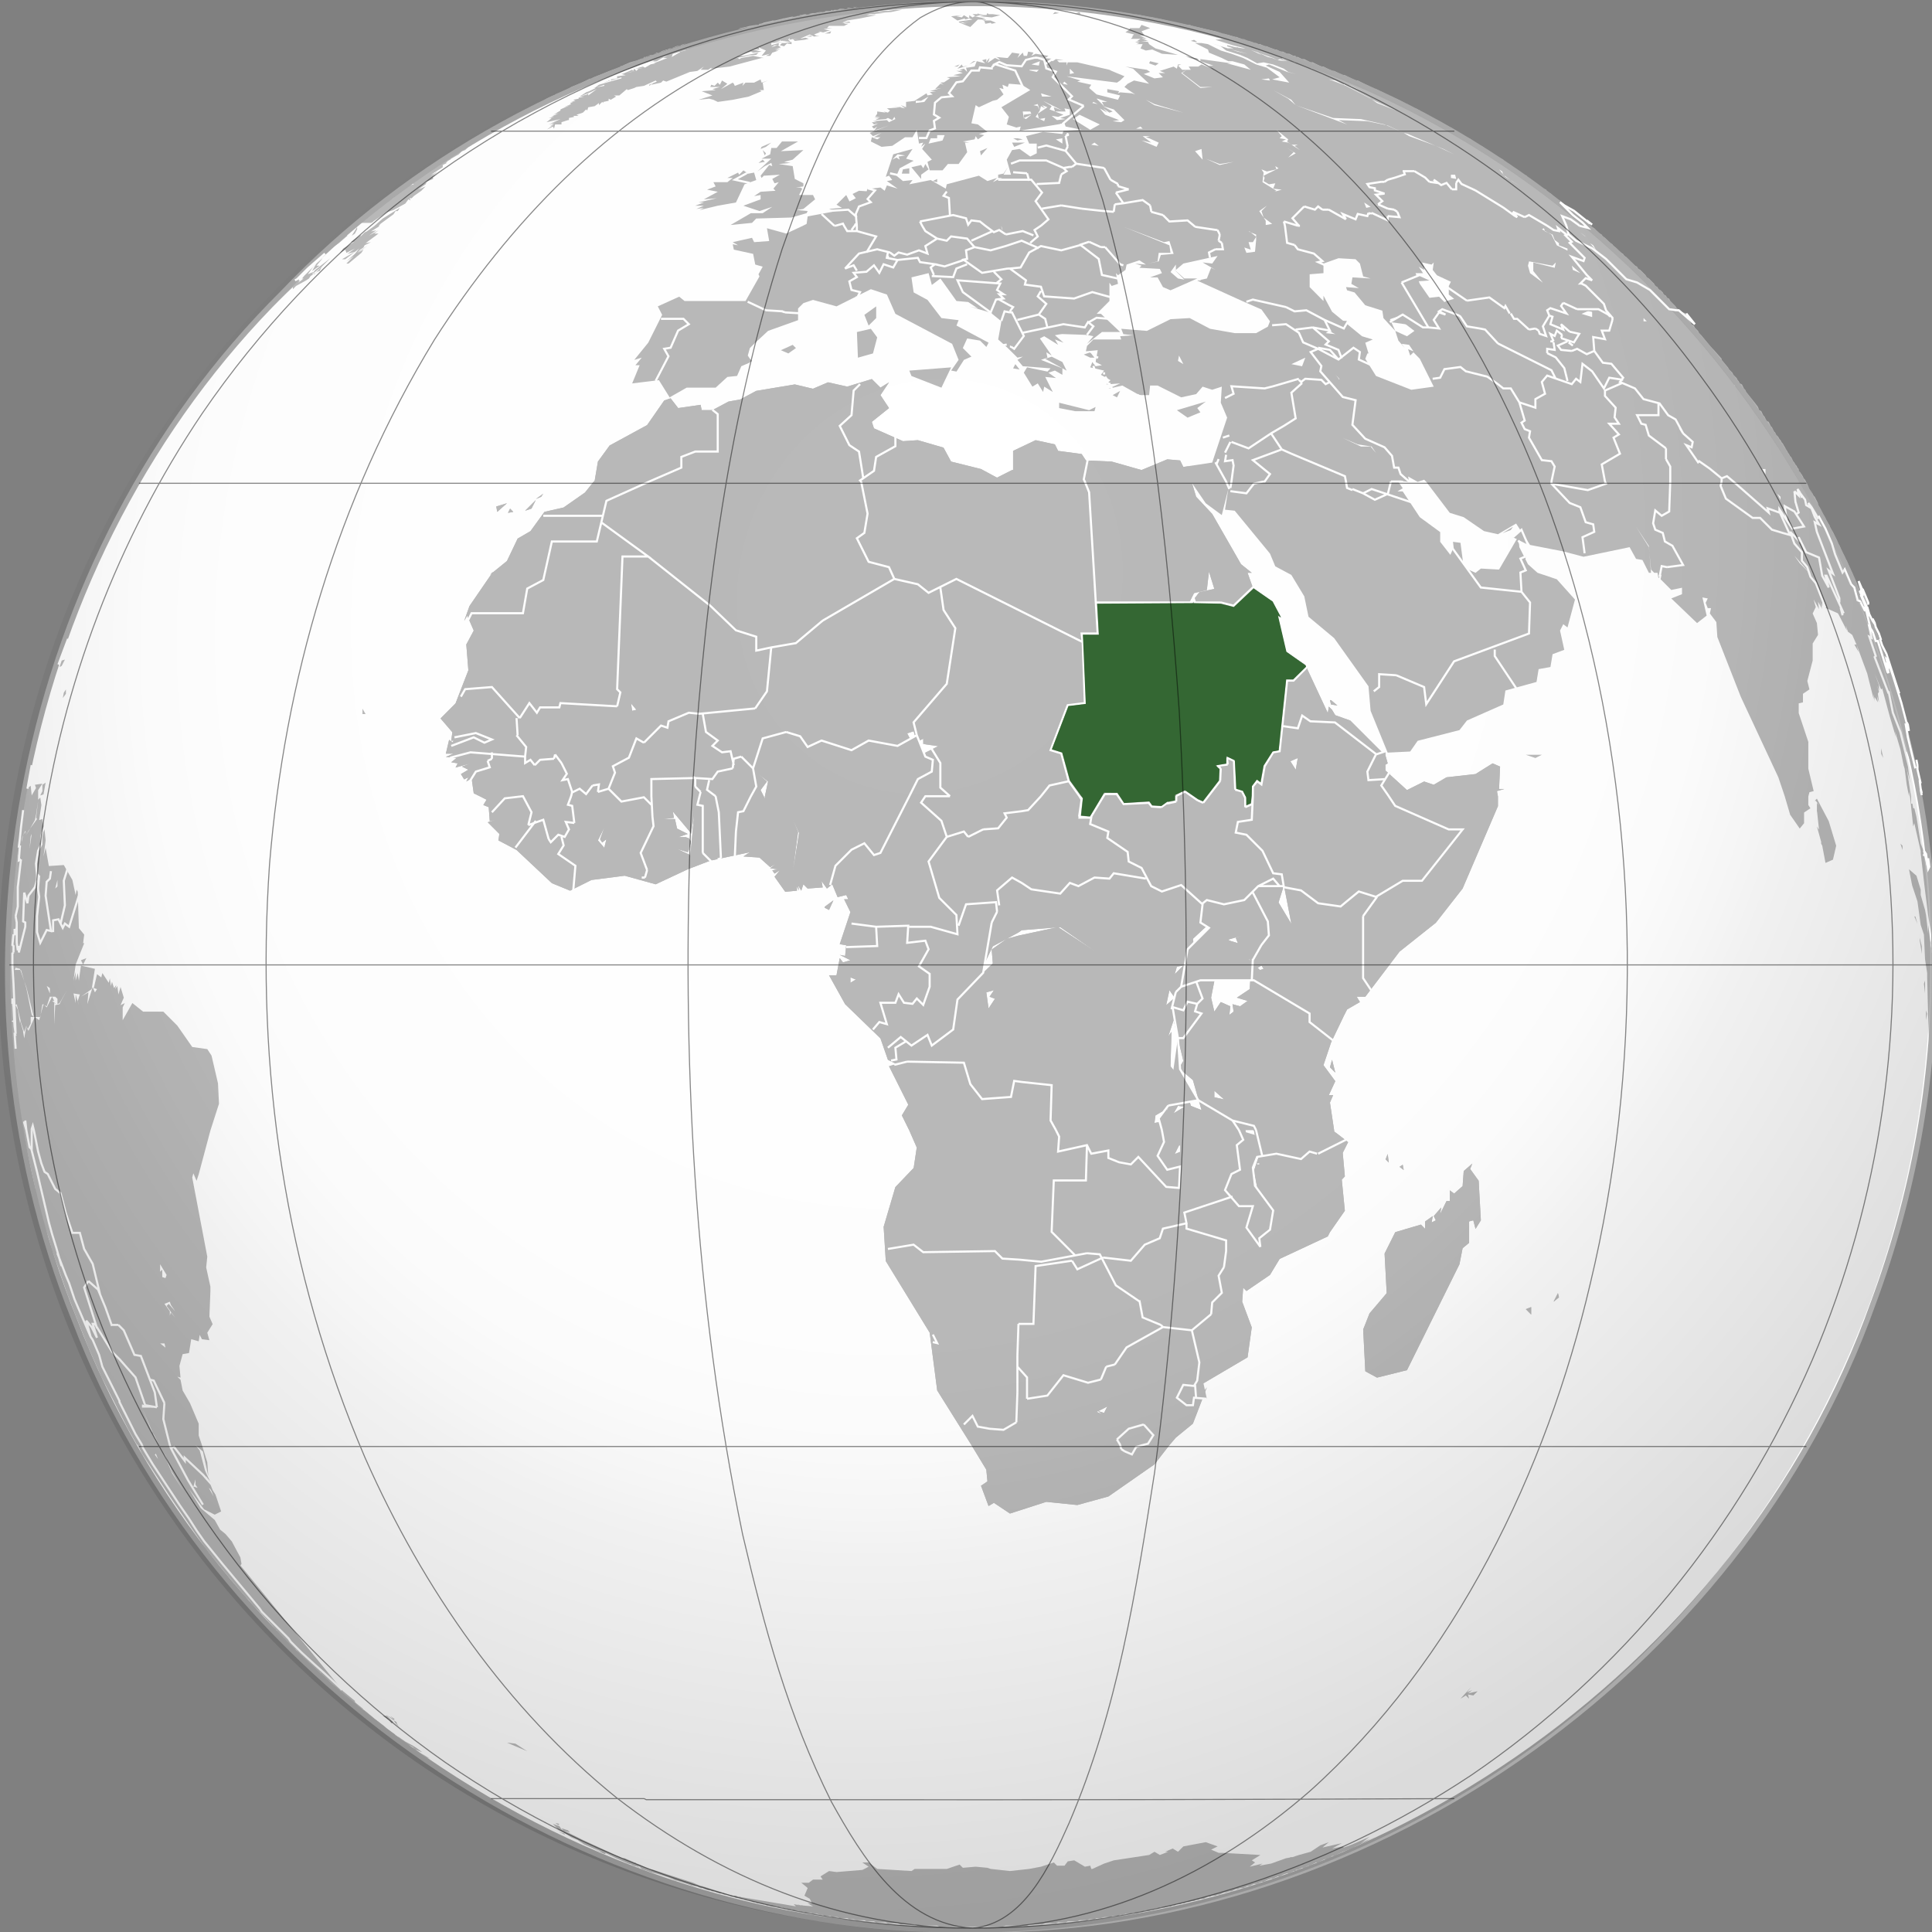
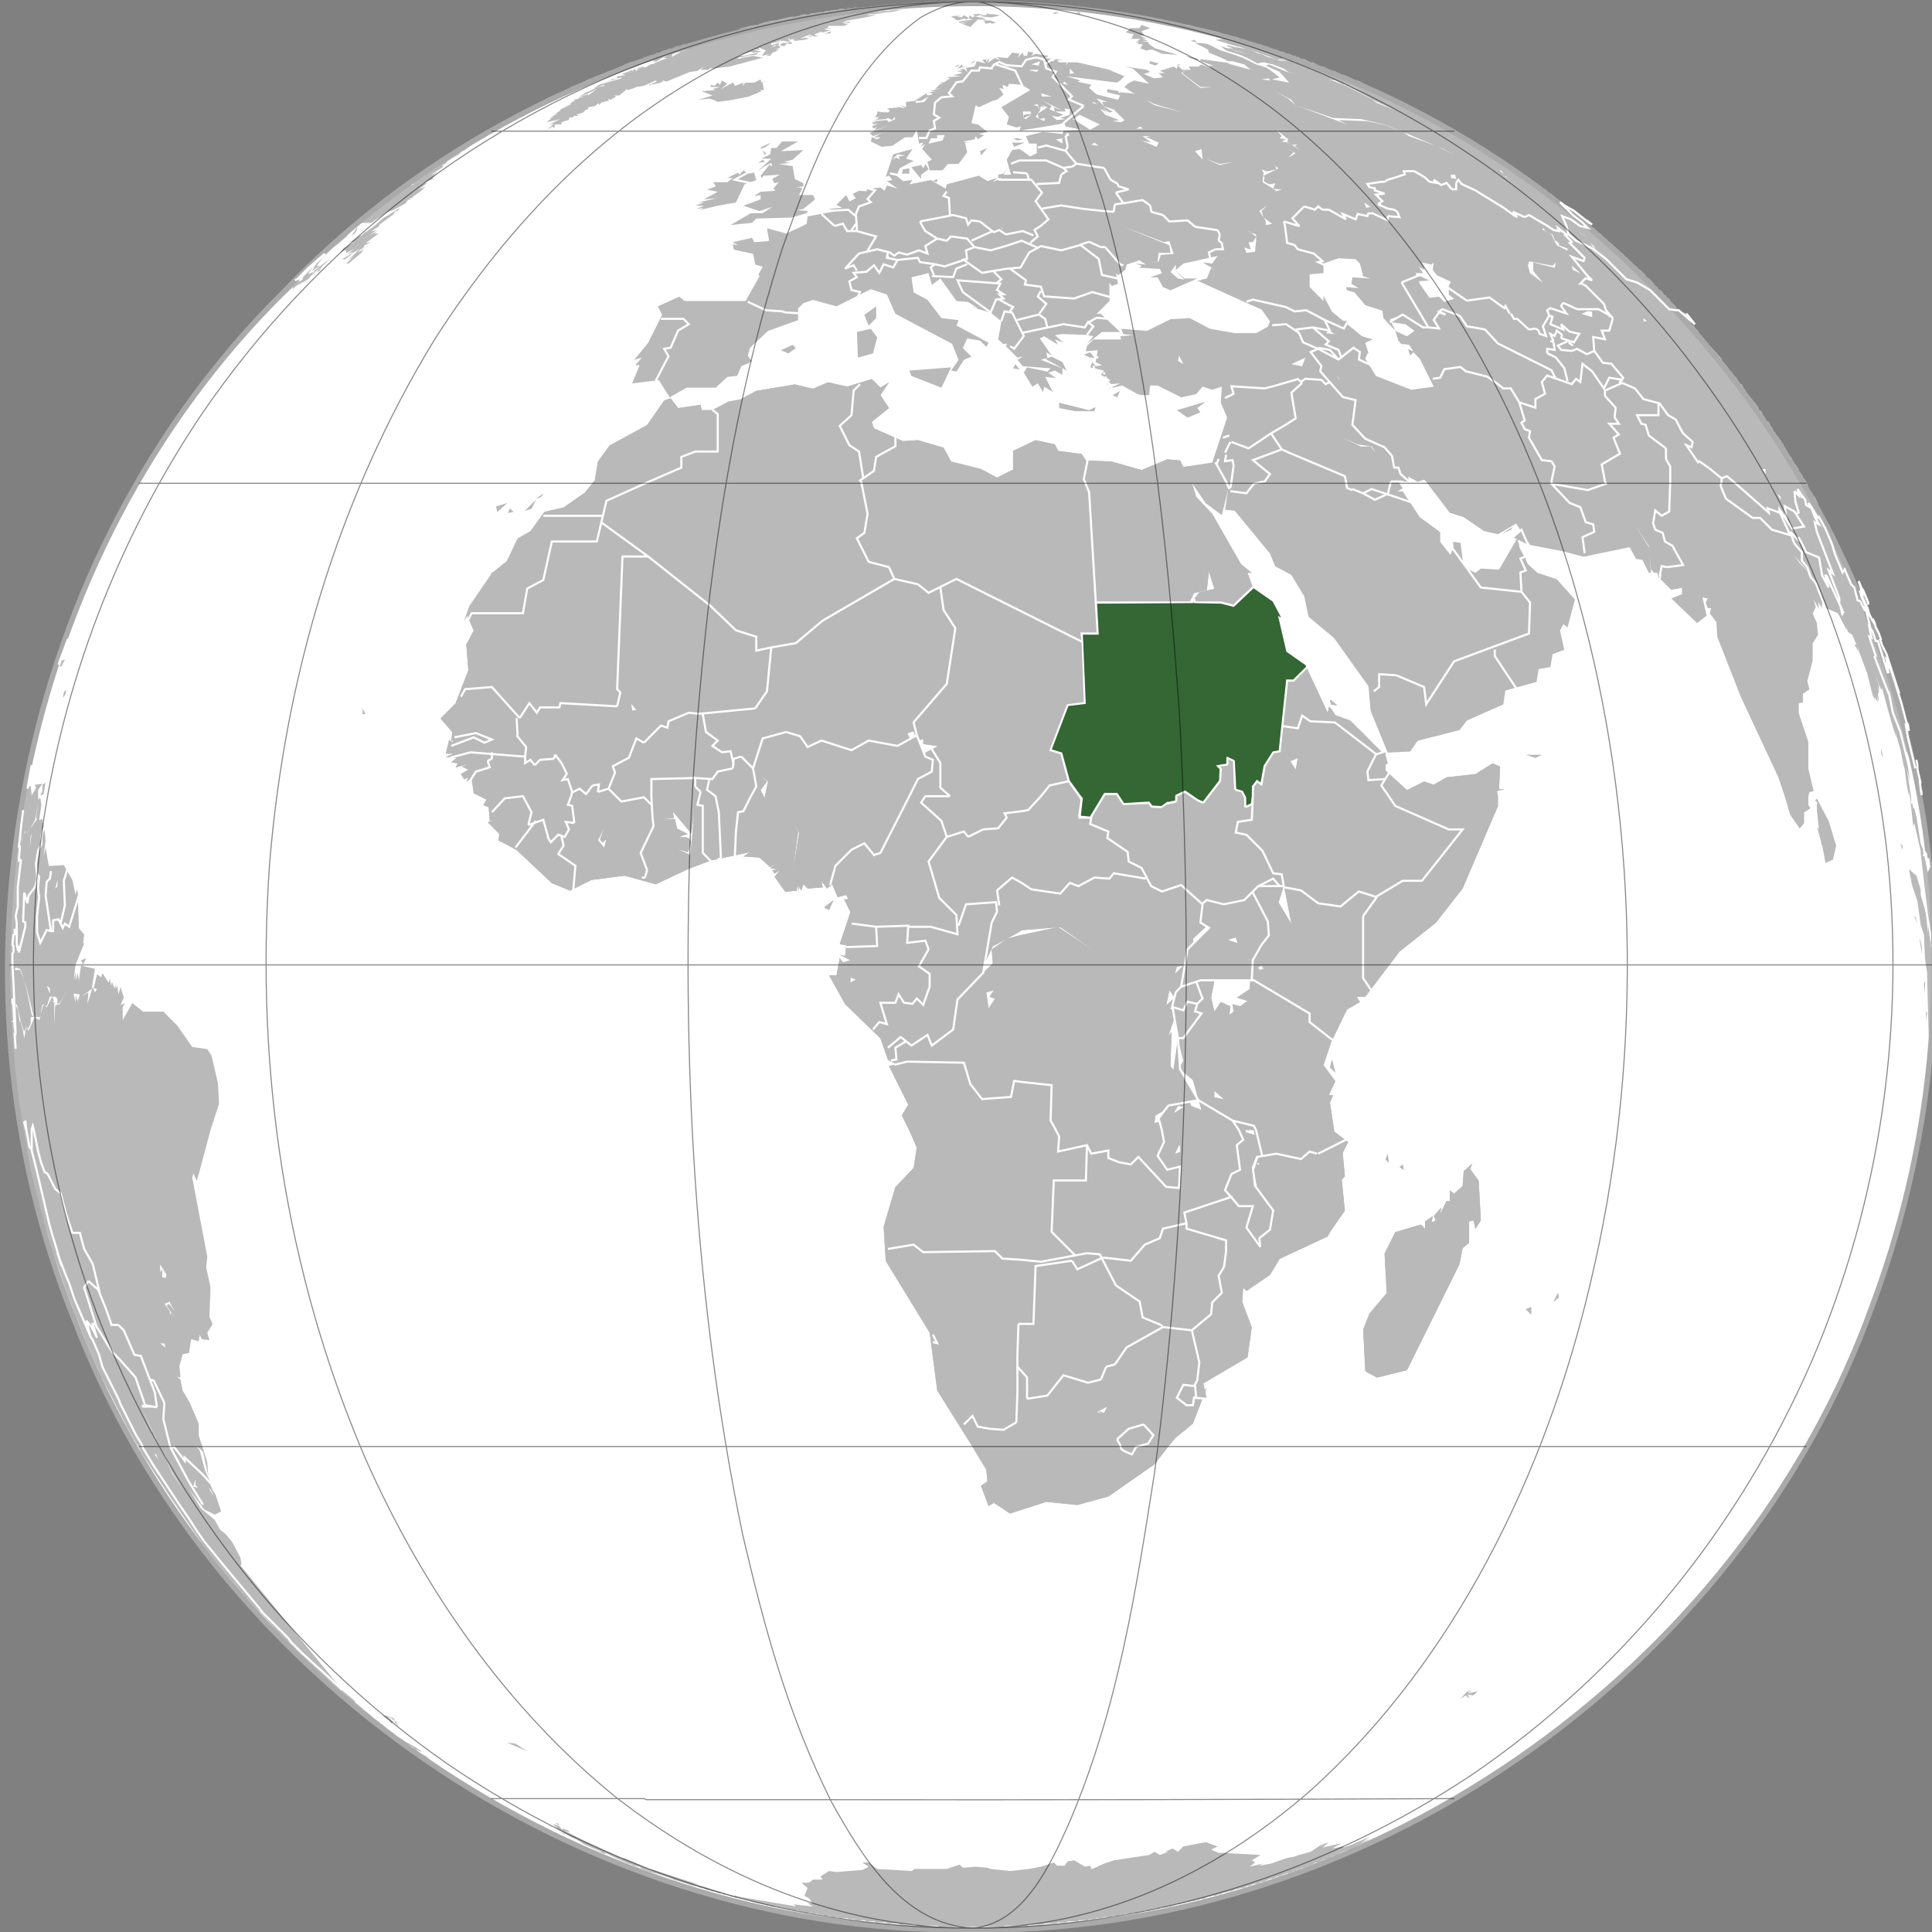
<svg xmlns="http://www.w3.org/2000/svg" xmlns:xlink="http://www.w3.org/1999/xlink" width="550" height="550">
  <rect width="100%" height="100%" fill="#808080" stroke="none" />
  <defs>
    <linearGradient id="a">
      <stop offset="0" style="stop-color:#000;stop-opacity:0" />
      <stop offset=".493" style="stop-color:#000;stop-opacity:.024" />
      <stop offset=".571" style="stop-color:#000;stop-opacity:.035" />
      <stop offset=".636" style="stop-color:#000;stop-opacity:.067" />
      <stop offset=".696" style="stop-color:#000;stop-opacity:.149" />
      <stop offset=".73" style="stop-color:#000;stop-opacity:.213" />
      <stop offset="1" style="stop-color:#000;stop-opacity:.546" />
    </linearGradient>
    <linearGradient y2="51.987" x2="22.014" y1="-13.239" x1="52.778" gradientUnits="userSpaceOnUse" id="b">
      <stop offset="0" style="stop-color:#ffe1b8;stop-opacity:1" />
      <stop offset="1" style="stop-color:#ff8b00;stop-opacity:1" />
    </linearGradient>
    <linearGradient y2="361.422" x2="-52.251" y1="457.03" x1="-52.251" gradientTransform="matrix(1.68 0 0 -1.68 899.213 789.761)" gradientUnits="userSpaceOnUse" id="o">
      <stop offset="0" style="stop-color:#fff;stop-opacity:1" />
      <stop offset="1" style="stop-color:#94caff;stop-opacity:1" />
    </linearGradient>
    <linearGradient y2="158.071" x2="141.271" y1="70.428" x1="141.271" gradientTransform="matrix(1.68 0 0 1.68 -86.7 -86.7)" gradientUnits="userSpaceOnUse" id="j">
      <stop offset="0" style="stop-color:#fff;stop-opacity:1" />
      <stop offset="1" style="stop-color:#00a200;stop-opacity:1" />
    </linearGradient>
    <linearGradient y2="183.368" x2="127.662" y1="63.215" x1="127.662" gradientTransform="matrix(1.68 0 0 1.68 599.333 -89.72)" gradientUnits="userSpaceOnUse" id="g">
      <stop offset="0" style="stop-color:#006a00;stop-opacity:1" />
      <stop offset=".2" style="stop-color:#009800;stop-opacity:1" />
      <stop offset="1" style="stop-color:#00d000;stop-opacity:1" />
    </linearGradient>
    <linearGradient y2="397.34" x2="12.991" y1="397.34" x1="-117.002" gradientTransform="matrix(1.68 0 0 -1.68 899.209 789.763)" gradientUnits="userSpaceOnUse" id="e">
      <stop offset="0" style="stop-color:#0053bd;stop-opacity:1" />
      <stop offset=".994" style="stop-color:#0032a4;stop-opacity:1" />
    </linearGradient>
    <linearGradient y2="361.422" x2="-52.251" y1="457.03" x1="-52.251" gradientTransform="matrix(1.68 0 0 -1.68 899.213 789.761)" gradientUnits="userSpaceOnUse" id="h">
      <stop offset="0" style="stop-color:#fff;stop-opacity:1" />
      <stop offset="1" style="stop-color:#94caff;stop-opacity:1" />
    </linearGradient>
    <linearGradient y2="158.071" x2="141.271" y1="70.428" x1="141.271" gradientTransform="matrix(1.68 0 0 1.68 -86.7 -86.7)" gradientUnits="userSpaceOnUse" id="i">
      <stop offset="0" style="stop-color:#fff;stop-opacity:1" />
      <stop offset=".497" style="stop-color:#00a100;stop-opacity:1" />
      <stop offset=".994" style="stop-color:#000;stop-opacity:1" />
    </linearGradient>
    <linearGradient id="k">
      <stop offset="0" style="stop-color:#b5b5b5;stop-opacity:1" />
      <stop offset="1" style="stop-color:#b5b5b5;stop-opacity:0" />
    </linearGradient>
    <linearGradient id="d">
      <stop offset="0" style="stop-color:#676767;stop-opacity:1" />
      <stop offset="1" style="stop-color:#656565;stop-opacity:0" />
    </linearGradient>
    <linearGradient y2="183.368" x2="127.662" y1="63.215" x1="127.662" gradientTransform="matrix(1.68 0 0 1.68 599.333 -89.72)" gradientUnits="userSpaceOnUse" id="n">
      <stop offset="0" style="stop-color:#6a0000;stop-opacity:1" />
      <stop offset=".573" style="stop-color:#569b0f;stop-opacity:1" />
      <stop offset="1" style="stop-color:#4ce72c;stop-opacity:1" />
    </linearGradient>
    <linearGradient id="l">
      <stop offset="0" style="stop-color:#000;stop-opacity:0" />
      <stop offset=".567" style="stop-color:#000;stop-opacity:.176" />
      <stop offset="1" style="stop-color:#000;stop-opacity:.319" />
    </linearGradient>
    <linearGradient id="m">
      <stop offset="0" style="stop-color:#000;stop-opacity:0" />
      <stop offset=".415" style="stop-color:#000;stop-opacity:.004" />
      <stop offset=".568" style="stop-color:#000;stop-opacity:.027" />
      <stop offset=".772" style="stop-color:#000;stop-opacity:.078" />
      <stop offset=".889" style="stop-color:#000;stop-opacity:.176" />
      <stop offset="1" style="stop-color:#000;stop-opacity:.319" />
    </linearGradient>
    <linearGradient id="c">
      <stop offset="0" style="stop-color:#000;stop-opacity:0" />
      <stop offset=".493" style="stop-color:#000;stop-opacity:.024" />
      <stop offset=".571" style="stop-color:#000;stop-opacity:.035" />
      <stop offset=".636" style="stop-color:#000;stop-opacity:.067" />
      <stop offset=".696" style="stop-color:#000;stop-opacity:.149" />
      <stop offset=".73" style="stop-color:#000;stop-opacity:.213" />
      <stop offset="1" style="stop-color:#000;stop-opacity:.546" />
    </linearGradient>
    <radialGradient fy="439.632" fx="-57.022" r="97.988" cy="439.632" cx="-57.022" gradientTransform="matrix(1.68 0 0 -1.68 899.213 789.761)" gradientUnits="userSpaceOnUse" id="f">
      <stop offset="0" style="stop-color:#fff;stop-opacity:1" />
      <stop offset=".596" style="stop-color:#57adff;stop-opacity:1" />
      <stop offset=".994" style="stop-color:#c9e6ff;stop-opacity:1" />
    </radialGradient>
    <radialGradient xlink:href="#c" id="p" gradientUnits="userSpaceOnUse" gradientTransform="matrix(-3.098 7.94 -7.191 -2.806 1576.615 266.696)" cx="99.958" cy="139.375" fx="99.958" fy="139.375" r="45.07" />
  </defs>
  <path d="M550.573 777.581c.423-79.994-36.484-159.163-98.107-210.228-61.305-51.787-146.281-74.613-225.157-59.412C143.29 522.36 68.096 579.09 30.79 655.71c-34.7 68.85-38.064 152.548-8.836 223.938 30.52 78.024 99.268 139.712 180.065 161.784 77.74 22.603 165.118 7.721 231.251-38.998 66.603-45.84 110.714-122.804 116.387-203.526.72-6.532.907-13.183.914-19.805" style="fill:#fff;fill-opacity:1;fill-rule:nonzero;stroke:none" transform="translate(0 -502.362)" />
  <path d="m243.944 504.271-1.238.286h.635zm-1.238.286H241.5l-.54.285zm5.49-.286-1.808.286h.603l-1.524.317.286-.317-.984.222-.222-.222-.794.317h-.127l-1.809.286 1.524-.286-3.682.603.635-.317 1.523-.286-2.443.286-1.333.158 1.015-.158 1.714-.286h-1.714l-.603.286H237.533l-.286.158-.317.032v-.19l-.571.317h-1.27l-.444.254.952-.159-1.11.222.126-.063-.254.032-.127.031h-.952l-1.238.286h-.603l-1.523.317H230.836l1.841-.317.984-.19-.222.095v.031h-.032l-.444.064H232.677l-.095.063h-.032l-1.714.254-1.523.286.92-.286-1.047.19.444-.19h-.317l-1.84.286h.316l-.317.159.92-.16h.318l-1.397.255.16-.095-.89.158h.318l-1.428.254.476-.254-1.524.318-1.27.285h-.253l-.19.096-1.016.222-.064.031-1.142.254h-.635l-.222.095-2.507.54h.317l-.92.286h-.318l-.285.317h-.635l-1.81.286-1.237.317-1.523.317-.603.286 1.523-.286-.92.286 2.158-.603-.635.317-.889.286-4.887 1.84-2.444.286h1.238l-5.205 1.524-1.81.92h-.602l-2.158.603 1.428-.222h.032l.38-.063-.761.222-.127.031-2.476.667v.286l1.524-.603h.921l-2.127.603h1.206l-2.127.317.318.286h-.318l-2.126 1.237.317-.92-1.237.317-1.524.889h1.238l-3.967 1.523h.603l-1.428.286-1.62.952-.602-.317-2.126.603 2.412-.286-1.524.286-.603.634-2.888.603 2.285-.603-.92.286 1.523-.286-.603-.634-.317.634-.286-.317-2.507 1.08-.54.126 1.206.318-2.443.317v.603l-1.81.286.223.222 2.824-.825v.317l-4.284 1.206-2.127.603-1.079.825-.444.095h.603l-1.777.889-.952.349-1.841 1.206 3.047-1.206 1.84-.92-2.443 1.809v-.603l-.286.317-2.158.603h1.238l-1.524.317v.286l-1.523.317.603.286-1.206.317h.603l-.92.318.317.285-2.158.92 1.84-.602-2.729 1.206v.317l-1.523.92 1.206-.317-1.841.603 1.523-.285-1.523.603h.317l-.92.285h.92l-1.523.318h.92l-1.523 1.206 3.967-.889-2.761 1.206 1.84-.603-2.443.92 1.523-.317-1.206.92 1.206-.603-2.126 1.524 1.809-.92.317.602.318-1.206h1.809v-.634l1.84-.603h.286v-.603l1.523-.318-.285-.285h1.523l-.603-.318 1.81-.603.92-.92.317.317.286-.92 1.84-.318 1.206-.888v.603l.92-.92.318.317v-.318l1.524-.317v-.603l.603.317 1.523-.92-.603-.317h1.523l2.127-1.81.285.286 1.841-.603.603-.285 2.127-.318 3.364-1.523.317.317-1.079.445-.444.444 2.73-.603.602-.603.92.317 6.697-2.76 2.127-.287 1.84-1.237-.92.92h2.126l.92-.603v.286l5.174-.603 9.14-2.444h.635l-3.047-.603-3.364.603-.603.317-.317-.317h-.603l3.65-.603H210.111l3.65-1.206.634.286 2.412-.286-2.412-.603h1.81l-.286-.635 2.126.92-1.238 1.524 2.444-.603-1.206.603h1.206l.603-.92 1.84-.603h-.92l1.524-.603-1.81.317 1.81-.635-.92-.603-1.81.603.92-.603h1.207v-.603l-2.127.603v-.603l3.333-.317h-2.412l1.523-.286v-.317l.286.317 2.126-.317.318-.603v.603l.983-.222.54.54 2.73-.318 1.237-.286-.92-.317-1.524.317.603-.317 2.127-.92 1.238.602 1.523-.285h-.92l-.603-.318 1.523-.603h.286l-.603-.317 1.237.317h.286l1.84-.603h-.602l-1.238-.317 2.444-.286h-1.524l.603-.634h4.285l1.206-.603h-.92l-.603-.286h2.126l-.286-.317h-.317l-1.84.317 1.523-.635 3.681-.603 4.57-.92h-2.761l.92-.286h1.524l.095-.095 2.634-.222h-2.412l4.253-.286 3.047-.635h-1.84l-2.127.318h-1.206l-5.174.603 5.777-.92-4.57.317 2.729-.318h-4.253l1.84-.285h3.048l3.332-.318h-1.809l1.523-.285-5.49.285 2.444-.285-3.365.285.603-.285zm-23.77 9.426-1.81.317 2.444.286zm-12.79 4.57 3.649-.285.635-.635zm-25.74 7.776.159-.159-.286.222.127-.063zm-.127.063-.952.381v.318zm-11.68-.92-.285.095h.35l-.064-.095zm-.285.095h-.54l-.222.222zm-.762.222-1.3.381 1.205-.285zm144.31-20.026 3.968.92 1.523.286-.286-.286-2.158-.317zm5.491 1.206h-.92l1.84.317h.318l-.92-.317zm-22.534-.889-.603.603 1.809-.317zm7.014 0-.92.286h-.318l1.523.317zm-28.945.286v.317h-1.523l.889.603 1.237-.317h1.524l-1.524.317 3.333.318 2.444-.635-2.127-.286h-1.206l-.317-.317-.318.603-1.809-.254v-.032h-.317l-.286-.317zm44.464.317 1.841.603 3.333.603h.92l-.92-.285h-.413l-1.301-.286-.095-.032h-.064l-1.46-.317-1.523-.286.92.286-1.238-.286zm-49.034.286-3.047.317 1.81 1.206 2.126-.603v.318l1.238-.318-1.524-.92-.603.635-1.523-.318zm2.127.92.92.318-3.967.603.285.317 3.047-.317-2.126.317 1.238.286-2.159-.286 3.047 1.206 2.158-2.126h.889l1.238-.318-1.524-.285-1.523-.318-.603.318-.92-.635zm3.332.318.92.285.603-.285zm.92.285.318.92 1.523-.285.286.286 1.237-.286-1.523-.635zM326.81 507l1.809.445.158.031 4.443 1.048-2.158-.603-1.523-.318-2.73-.603zm7.934 1.841 5.459 1.206h-.286l1.11.318h-.19l.572.095.634.19-1.206-.285h-.317l.92.285 1.206.92 2.127.604-1.523-.286 5.204 1.523-2.443.286 4.855 1.523 3.65.92h-.603l-1.428-.221-.095-.096h-.603l-2.444-.603v.318l1.84.603h-1.65l-4.76-1.524 2.761.92 1.523 1.207 3.968 1.238 2.126.888 2.73 1.524 1.84-.286 2.73.603 3.046 1.206 1.238.92 2.127.603-2.444-.603-5.173-2.126-.92.317 3.966 1.81 2.73 3.046-4.856-.92 2.126-.603-3.65-2.73-3.046-.92-3.682-1.84-3.332-1.207-3.047-.92-3.65-1.81-1.84-.317h-1.841l3.681 1.841.286.889 3.65 1.523 1.84.92h1.207l3.364.921 1.84 1.523-6.728-1.84h1.238l-8.855-1.206v.603l3.682 1.237h-1.238l.317.286.603.603-3.046-1.206-.92.603h-2.73l.603.92h-1.206l-1.238.92 5.173 3.968h3.364l-3.364.286-5.459-4.253 1.524-.92h-1.238l-1.206-1.207.92-.317h-.92l-.317 1.206-.92-.603-3.936 1.238 1.523.603h-1.84l1.205 1.206-2.412.317-3.046-1.238 1.809-.603-.92-.603-6.094-.92 2.158.603 4.57 4.285-4.285-.92-1.809.92-.634.603-.286.317 1.206.889 1.84 1.237-.92-.317-3.364-.286-.603.286.318-.603-3.365-.603v.92l3.65.889-.603 1.238-6.093-1.524-2.127-1.84.603-.92-3.967-.89.92-.317-3.967-1.206 14.346 1.81.888-.604 1.238-1.206-3.65-1.523-.635-.318-9.14-2.126h-2.73l-.317.92v-.92h-2.126l-.603-.603h1.84l-2.158-.317-.888.603-1.84-.603-.921.317-1.524-.635-.603-.285 2.73.285.92-.603-3.65-.603-1.206.603.603-.92-1.523-.286-.317 1.206h-.92l-.287-.92-1.523 1.523.603-1.206-2.126-.317-1.238 1.523h-.286l-3.046-.285.603.285.603.635-1.524-.635-1.809 1.238h-.317l.317-.317.286-.92-.603.634-.318.603v-.92l-1.206.317.92.889-2.443-.603-.603 1.523-2.126.317h-.318l.318 1.206-.92-.92-1.239.317.92.318h-1.808l1.809.603-2.73.603 2.127.317-3.967.286.92.317-1.682 1.11-1.047.096.888.603-.888-.285-1.524 1.523 1.81-.317-3.333.92h1.809l-1.81.317.89.603-1.524.286-.286-.603-3.364 2.126h1.841l2.126-1.206-1.206 1.524-2.443.317v-.635l-2.762.318v1.523l-1.523-.603 1.238.92-1.46-.285-3.713.285.888.603-.603.603-1.206-.317.603.317-2.444-.317v.635l-.603.889h1.524l-1.84.317h1.522l-1.206.603 3.047-.286.603-.317 1.238.603.603-.92.286.634-1.81.889-.602-.603-3.968.317 1.206.286h-1.523l.603.635 1.238-.318-1.84.92.602.604.92-.603-.92 1.206 4.285-1.524-5.49 2.127.92.92 2.443-.92-2.158 1.237h1.84l-.92.603-1.523-.603-.286 1.206 3.047 1.524 3.047-.286 3.65-2.444h2.126l1.206-2.126.635 3.935 1.206-.285-.603 1.206 1.206-.92-.92 1.523 2.76 3.047-1.237.634.635 2.412h3.65l1.523-1.809h3.047l2.444-3.364-.635-2.73h1.238l-1.841-.317 3.364-.603.286-.92.634.92 1.81-1.206-1.524-.317 2.444-.603-2.73-2.126-1.84-.318 1.206-5.173.92.603 3.967-1.84 1.206-.286 1.84-1.524-1.205-1.84 1.206.317-.317-1.238 1.523.635.317-.92 3.65.285 2.444 1.524-8.22 4.887 2.126 2.73-.603 2.158 2.73.888 1.237-.285-.317 1.206 12.79-2.127.318.92 4.57.921-5.173.286-.318.92-5.49-.603-4.856 1.206.889 2.126h2.158v2.762l-1.841.92-3.047-2.158-2.126.317-1.524 2.73 1.206 4.284h-2.126l1.206-2.126-1.206 1.809-1.523.317v.921h1.206l-.89.285-1.84.92 1.206-1.205-2.73.888-2.443-1.523-9.14 2.444-.286 1.237-4.285-2.443-6.093 1.206.92-1.206-2.73.285-1.84-1.523.92-2.127 3.968-2.126-2.159-.603 1.841-2.761-5.49 1.523-2.127 6.411.92-.317.921 1.238-1.523.285 3.046 2.158-3.046-.92-.635 1.523-1.206-.92-2.73.317.89.889-4.254-.286-1.84.92.92 1.207-1.81.92-.92-1.84-2.76 2.76 1.523.89-3.65.317 2.126.603-8.22 1.523-.285 2.126-1.238.635-4.57 2.127-5.49-1.524.634 3.65-4.285.317-.603-1.237-5.49 1.237 1.523.889-1.523-.286.317 1.524 5.49 1.206.604 3.047 2.126.603-1.206 2.158.286.603-3.967 7.014h-17.36l-1.524-1.238-6.094 2.761 1.238 2.412-3.967 7.934-3.967 4.888 2.126-.635-1.809 2.158h1.206l-2.126 5.174 7.617-.92 3.047 4.887 4.855-2.761h8.252l3.333-3.047 2.76-.286 1.207-2.761 2.126-.92.92-.603-.603-.603-.603-.92.603-2.127 1.206-1.206 3.968-3.682 8.537-3.047v-3.332l1.523-1.523 2.73-.92 6.696 1.84 9.776-4.888 4.57 1.524 2.412 5.49 16.154 8.538 1.84 4.57-2.126 3.047 1.524.285 2.126-3.332 2.127-.92-2.444-2.444 1.238-2.73 3.65.603 1.808 1.81.635-1.207-9.14-4.887.603-1.524-4.888-.603-3.967-5.173-3.935-2.126-.635-4.285 4.887-1.206.92 3.364 2.445-1.84 4.57 6.41 3.332.286 2.761 1.841-2.443-.603 6.093 1.81 3.047 2.443-.92 5.173 2.729 2.444 2.761 2.73 1.524-.286-1.524.92 1.524 1.809 7.902.603-.888.92-5.808-1.206-.92 1.524 2.443 3.967 1.523-.92 1.524 2.443.317-1.523 2.444 1.523-2.158-4.284 3.047.317-2.127-1.523 1.84-.603 2.127 1.206v-1.841l-6.093-2.412 1.84-.635-.317-1.523 1.524.92-3.365-4.856 1.238-.634 3.967 2.443-.92-1.523 2.444.92-2.444-2.126 4.856-.92 6.093 1.206-1.809 2.158 4.253-3.364h5.173l-5.459-5.174h-1.237l3.65-3.65v-5.204l.634.92 1.81-.603-.604-3.047.603.603 2.127-1.523.317-1.523 3.65-1.206 1.84 1.206-3.046-.286 1.809.603-.603.603 5.808.317.603 1.206-3.364 1.206h2.126l1.523 2.761 2.159.92 7.617-3.363h-3.682l-3.047-2.73 3.047 3.047-1.809-.317-2.126-1.841 1.523-2.126v1.523l2.126-1.81 9.744-2.157-1.524 2.158-2.73-.317 3.65 2.126-1.237-.603-1.206 3.047-2.73.603 12.79 5.808 5.491 2.412 2.412 3.364-.603 1.523-3.332 1.841H351.5l-7.014-1.238-5.808-3.047-5.458.318-6.729 3.332-7.3-.603.604 1.524 2.76.317-3.68.286.317.92h-7.935l-1.809 1.84-.317 1.524 3.364-.317-.603 3.364 1.81.92-1.81.286-.92-1.206-.603 1.523 3.935.92-.889 1.207 2.73 1.523-1.206 1.206 3.935-.285-3.332 1.523 3.967-.92 4.856 2.729h2.761l.286-2.73h2.126l6.728 3.365 4.253-.92 1.841-2.127 2.73.889 2.729-.889-.286 4.57 1.81 4.253-4.254 12.79-8.22 1.238-.92-1.84-3.65-.318-7.331 3.047-8.506-2.412-7.331-.318-1.206-1.84-6.697-.89-.92-1.84-5.49-1.206-6.412 3.047v5.459h-.285l-4.285 2.158-4.57-2.444-8.506-2.126-2.158-3.968-7.3-2.126-4.252.286-8.252-3.65-.603-1.841 4.888-3.935-2.444-3.682 2.444-3.65-2.444 1.524-2.444-2.444-7.014 2.158-5.459-1.238-4.284 1.841-5.173-1.238-10.981 1.841-4.57 2.444-3.333.603-4.57 2.444h-3.047l-.317-1.524-6.38.92-2.158-2.76-1.809.602-4.887 7.014-10.664 5.808-3.333 4.57-.92 5.46-.317.317-2.444 3.047-6.094 4.252-5.459 1.238-3.967 5.49-3.65 2.127-3.046 6.38-4.221 3.427-6.443 9.394-1.523 4.253.888-1.523 1.841 4.252-2.126 3.968.603 7.33-3.65 9.427-4.285 4.284 3.364 3.936-.317 2.444 3.682-.603-3.047 1.206-1.238-.889-.92 3.935h2.158l-2.158.92 3.046.318-1.523 1.206 1.84.318-.602 1.206 4.253-1.206-2.444.92 1.84.889-2.126 1.237.92 1.524 1.207-.603-.603 1.206 1.523-.92.603 4.284 1.84.889 1.81.92-.92 1.523 1.523.603.317 3.968 1.524-.286-2.127.603 3.333 3.332-.286 1.841 5.173 2.73 10.06 9.457 5.174 2.127 6.094-3.047 9.457-1.206 8.823 2.444 9.14-4.285 6.412-2.444 11.267-2.412-1.841 1.206 4.57.318 3.047 2.73 1.523-.921-1.523 1.237 2.126.286-1.523.318.635.92 1.523-.92-1.523 1.809 3.046 4.284 3.333-.317v-1.206l.603 1.206-.286-1.524.92 1.524.603-1.81 1.207 1.207 4.284-.318-.317-1.809 1.523 2.127 1.523-1.206 1.524 3.65 2.444-.604.603 1.206h-1.206l1.809 3.65-3.047 9.14 1.84.318-.317 3.047-1.523-.318 3.047 1.524-2.127.603-.92-1.206-.92 4.887h-2.127l4.57 8.22 10.061 9.744 2.126 6.093 2.444 1.206-2.126.635 5.49 10.95-1.84 3.046 2.126 4.285 2.126 4.856-.888 5.808-5.205 5.458-3.333 11.299.603 9.743 12.505 20.407 2.126 16.44 9.744 15.552 4.253 7.014.317 3.332-1.84 1.238 2.157 5.776 1.524-.92 4.57 3.046 10.346-3.332 8.823.92 8.855-2.443 13.108-9.14 4.252-5.491 1.841-2.127 4.856-3.967 3.967-10.346-.603.888-1.238-1.523 13.425-7.903 1.206-8.537-2.73-7.3.286-3.967.92.92 6.697-4.57 2.762-4.57 13.71-6.41.603-1.207 4.253-6.093-.889-8.855.889-.92-.603-6.697 1.523-3.047-2.73-2.126-1.237-.92v-.286l-1.206-7.935.92-2.126h-1.237l1.84-3.967-3.364-4.57 2.158-6.411 3.65-7.617.92-1.81 3.65-2.126-.92-1.523h2.444l9.743-12.822 10.347-8.22 7.617-9.743 10.06-23.454v-2.761l-.285-1.524 2.126-.603h-1.523l.285-6.379-2.126-.92-4.856 3.046-8.252.92-3.65 2.127-2.729-.92-4.887 2.444-6.38-5.808-2.76.317 3.65-2.126-.604-2.127-10.06-10.06-4.253-1.524-.92-1.523-.921-.92-.286 1.84-6.41-13.71-5.491-3.682-2.412-10.347.888.603-2.412-4.57-5.49-3.967-1.524-4.253h1.206l-3.047-2.443-8.22-14.314-4.57-4.888-1.206-3.935 3.936 5.776 4.57 3.364 1.84-7.331-.92 5.808 2.761.286 10.03 12.187 1.523 3.65 4.57 2.443 3.682 6.094 1.206 5.808 3.65 3.047 3.65 3.046 9.774 13.71.603 6.983 4.856 11.902 6.411-.318 2.126-3.047 11.902-3.046 2.126-2.73 10.347-4.57.603-3.967 8.854-2.444.603-3.65 3.365-.603.603-3.65 3.332-1.237-1.206-5.49.92-1.81 1.206.92 2.127-7.934-5.173-5.776-5.49-1.84-2.73-2.445-2.444-4.855-.286-3.047-5.49 9.426-5.173-.286-1.524 1.206-3.364-1.523-.92-7.014-2.127-.286.603 5.46-4.253-5.46v-2.76l-5.808-4.254-4.855-7.331h-1.524l1.524-.889-1.238-1.84-.286-.318 3.333.318-.286-1.524 2.73 1.524 1.84-.603.603.603 6.697 8.823 3.967 1.237 5.776 3.967 3.967.89 5.174-3.048 3.967 6.094 9.457 1.84 5.777 1.524 13.107-2.73 1.84 3.333 1.81.317 1.84 3.65h.604l-.445-5.649-.158-1.65-3.65-5.808 3.65 5.49.158 1.968.445 4.729.92.92h.92l.286 1.524.92-1.206-.317 1.523 3.047 3.047 3.047-.635v1.84l-3.047 1.207 7.331 7.014 2.73-2.127-1.206-5.173 1.523.286-.603 1.238.603 1.523h.92l-.317 1.523 1.84 2.444.286 4.253 6.697 17.075 10.664 22.85 1.84 5.46 1.524 5.204 2.73 3.936 1.237-1.524v-3.046l1.81-1.206-.604-.92v-2.445l.318-1.206 1.206-.317-1.524-6.38v-7.616l-2.73-8.22v-2.761l1.207-.286v-2.444l1.84-1.237-.602-2.413 1.523-5.807v-4.856l1.523-2.444-.317-3.364-1.206-2.73.889-1.84-.603-2.127 1.523 2.73-.286-2.127 1.206 2.127-.603-2.127.603 1.524v-1.524l.603.92-.603-2.443 1.206 2.761-.888-3.682 1.206 2.762v-.603l-1.206-2.762h.888l5.808 11.267-.317-1.523.603 1.84 1.238.921 1.206 2.73 3.047 8.22 1.84 7.33v-1.523l.286 2.127v-1.206l.92 1.523-.285-1.84.603 1.84-.318-2.444.318-.603-.603-1.84.603 1.523v-1.523l-1.238-3.365 1.84 4.57.318-.285 2.127 7.903 1.809 6.093-.286-1.809 1.523 5.173.92 4.57.286.92.603 4.571.635 3.332v-1.523l.286 1.523.92 8.538.317-.92 1.524 6.696v.032l.032.095.253 1.11v.604l1.238 10.664.889 7.013 1.238 7.617v-1.84l.285 1.523-.603-6.982-.603-8.252-.317-3.935-1.524-7.014-.603-1.524-1.206-7.617-.603-2.443h-.317l-.603-3.365-.317-1.809-1.206-8.22v-.634l-.096-.254v-.032l-.222-1.238-.92-3.332.317-.92.92 3.967.286-.318.92 2.444 1.302 5.205.54 2.73v-.921l.92 3.332-.635-2.729-.762-4.253.762 3.65-1.523-7.617-.667-2.793-2.38-9.109-.222-1.491-.222-.825-.445-1.333-1.174-3.809.444 1.174-.507-2.539-.286-.317-3.047-9.426-1.523-4.284-.635-1.81-.603-2.126v.286l-.35-.889-.856-2.444.286.889-.603-1.523-.19-.476.03.19-.444-.92.223.222.095.095-.318-.635-.856-2.158-.064-.254.317.603-1.3-2.824-.223-.54.064.254.127.349.031.159.032.063.032.095.127.19.793 1.937-.603-1.206-.603-1.524.222.445-.54-1.365-.602-1.206-.603-1.84-.92-1.524.602.92-1.206-2.761-.603-.889v-.317l-.92-1.523-.603-1.841v.317l-.92-1.84.603.92-1.524-3.047-.92-1.523v-.286l-.92-1.523-.604-1.238-.285-.286-1.238-2.444-.286-.317v-.603l-.92-1.84-.317-.286-.92-1.841.634 1.523-.92-1.523-.572-1.143.572.857-1.238-2.444-.286-.285v-.032l-.127-.095-.19-.508-.286-.444v-.159h-.095l-.825-1.238.412.73-.412-.412v-.603l-.318-.318-.285-.603-.318-.317-.317-.603-.286-.286-.603-1.237-.317-.286-.317-.635-.127-.127-1.682-2.92-.318-.285v-.032l-.285-.571-.318-.318-.317-.603-.603-.603-.286-.634-.317-.286-.603-1.238-.318-.285-.603-1.238-.603-.286-.603-1.238-.317-.285-.603-1.238-.603-.286-.317-.92-.92-1.206-2.445-3.047-.285-.635-.318-.285-.603-1.238-.603-.286-.317-.603-.286-.317-.317-.603-.92-.92-.286-.603-.92-.92-.318-.572-1.809-2.158v-.318l-2.158-2.443-.889-.92-2.76-3.333-.604-.603-.317-.635-.889-.889-.317-.634-.603-.286-.318-.603-.603-.635-.317-.603-.603-.285-.286-.635-.634-.286-.286-.603-.603-.635-.635-.285-.285-.603-1.524-1.524-.317-.634-.603-.286-.317-.603-.603-.317-.286-.603-.635-.603-.603-.318-.286-.603-.634-.317-.286-.603-1.523-1.524-.603-.317-.318-.603-1.523-1.523-.603-.286-.317-.635-.603-.285-2.444-2.444-.603-.317-.318-.603-.603-.286-1.523-1.524-.603-.317-.317-.603-.603-.317-1.524-1.524-.603-.285-.317-.635-.603-.286-1.524-1.523-1.206-.603h.286l-.286-.317h-.158l-.159-.318-.286-.127v-.158h-.317l-.92-.92-.286-.286v-.032l-.317-.286-1.206-.603-.318-.635-.603-.285-.92-.92-.603-.318.603.635-.92-.635-.604-.603-.317-.286-1.016-.793.826.603-.699-.73-.634-.317.254.254-1.46-1.175-1.206-.984-.381-.254-.54-.285-.063-.127-.254-.159-.35-.349-.824-.54 1.777 1.492-2.127-1.523-.603-.318h.318l-.794-.54-1.047-.666.317.318-3.364-2.507-3.872-2.73-.38-.222v.254l1.555 1.079-1.873-1.08-.317-.602.634.349v-.032l.381.254 1.143.667-.635-.635-1.809-.889-.317-.634-2.444-1.206-.603-.603-.603-.318-.318-.286-1.206-.634-.603-.603-2.443-1.206-.92-.92-2.444-1.207-.16-.095-.031-.032-1.619-.793-.285-.286 1.904 1.08-2-1.175-.539-.54-2.539-1.269-1.428-.857.825.54-.508-.254-1.237-.603-.286-.286-1.84-.92-.287-.318-1.84-.92-.318-.286-1.206-.603h-.603l-.317-.317-2.444-1.206-.286-.317-1.84-.92h-.286l-1.238-.604-4.252-2.126h-.603l-.635-.318-.286-.285-3.65-1.841h-.634l-3.047-1.523h-.603l-2.444-1.206h-.603l-2.444-1.238h-.603l-2.444-1.206h-.603l-1.809-.92h-.634l-1.206-.604h-.603v-.317h-.603l-1.238-.603h-.603l-1.206-.603h-.635l-1.206-.603h-.603l-.159-.063.445.063-.794-.254-.158-.063-.16-.064-.634-.222-.666-.317h-.318l-1.047-.35-.476-.253h-.603l-.603-.318h-.445l.73.318-.825-.318h-.095l-.317-.158-1.175-.445H355.151l-.762-.254 1.048.254-1.428-.412.222.095-1.206-.286-1.238-.317 1.523.317-.317-.127.38.064-.158-.064-.571-.158-.857-.35.159.16-5.935-1.683-2.761-.603-2.286-.54-.126-.063h-.16l-1.364-.317-.635-.286h-.888l-1.238-.317-1.81-.286zm18.63 4.507.127.063h.127zm.127.063h-.19l.697.19zm1.936.603-1.524-.603h-.254zm1.206.445.412.158h.095l-1.396-.603.889.445zm74.075 35.514 2.73 2.063 4.093 2.856 1.302.794-.826-.54-2.539-1.872-.507-.254-.096-.19-1.364-1.016-.667-.318-.54-.54-.063-.095-.095-.031-.54-.254-.285-.317-.603-.286zm9.077 6.347.507.35-.158-.318-.603-.286zm1.587 1.175.57.349-.285-.254-.444-.254zm89.88 117.397.063.253.54 1.27-.603-1.523zm.063.253-.158-.349.19.508-.032-.159zm12.346 40.212.508 1.84-.127-.57-.92-3.65zm2.19 10.41.35 1.809h.285l-.318-1.206v.92zm.635 3.332v-.603l-.254-.73zm0 0 .825 5.046-.222-2.285zm.825 5.046.063.762v-.317zm-18.82-48.304h-.603l1.206 2.126zm-388.402-20.344.254-.38-.92.92zM256.194 532.93l.54-.031-2.445-.318 1.905.35zm68.775-23.485-.603.92h-2.73v.286l-1.238.92 2.444.603-.603.603.286.032-.603.603h2.76l-.92.603H326.81l-1.84-.603 1.523.285-1.523-.603 1.523.318-1.523-.635 1.237.317-1.84-.603h1.523l-.286-.317-.634-.92 2.443-.889-2.443-.92zm-.286 4.57-1.524.285 1.207.318-.92.317h1.84l-.603 1.206 1.523.603 1.81-.285 2.76 1.206 4.57.317-6.41-1.84-1.81-1.207-.317-.635zm-88.071-2.761-1.81.634h1.524zm110.319.317 1.206.317 1.523.603h.317l.603.286 1.81.635-2.73-.92h-.603l-.317-.318h-.286zm-116.095.92-1.206.286h1.523zm-4.888.92 1.523.286-1.65-.253.127-.032zm113.969.286-.92.318 1.206.285h.634zm-114.572.603-1.809.318h-.92l-.603.603 1.206.317.825-.825 1.301.222zm-29.865.318-.952.38.064-.063-.857.286h.222l-.508.159.825-.16 1.206-.602zm-2.126.603-.857.317h-.064l-.222.127-1.301.476.92-.285-.603.285.92-.317.858-.286h-.254l.603-.317zm-.603.317.54-.095.285-.19zm-1.524.603h-.603l-.666.318h-.254l-.698.285h-.222l-1.143.572h.063l.794-.254.889-.318h-.096l.223-.063-.127.063.92-.285.92-.318zm168.367-.793.572.19h-.16zm-9.267 1.047 4.824 1.27-2.761-.603zm5.776.19 2.095.762 4.253 1.524 1.237.634.603-.317 2.127.603-2.73-.286-1.523-.634-1.238-.286-2.73-1.238.921.635zm-169.129.762-.825.413 1.396-.413zm0 .318-1.428.412-.19.095zm-1.618.507-1.429.413-.634.19v.032l-.286.064h.286l1.237-.286-.856.159 1.46-.476zm-2.349.699-1.523.634-2.127.603-2.158.92 1.238-.317-2.127.603h.603l.603-.285h.318l1.047-.445.762-.19 1.238-.603 1.206-.286zm0 0 .286-.096v-.031l-.286.127zm.286-.127.412-.159h-.412zm.412-.159h.222l.603-.317.096-.032.698-.222h.063l-.57.254.729-.19.159-.096h-.159l.19-.063-.222.031-.031.032h-.349l-1.429.603zm-6.792 2.73-3.364 1.237-4.57 1.81-.603.317-.317.285h.317l-2 .857.477-.254 1.206-.603v-.285l-2.412 1.206v.317l-.92.286-3.047 1.84 4.57-2.126-1.238.92 2.158-1.237-.317.317 1.206-.603h.317l1.206-.635h.635l1.11-.825 1.016-.38-2.126.602 1.523-.603.286-.317 1.809-.508.952-.38-1.84.602 1.523-.603-.92.286-.921.317 2.158-.92-.635.317 1.524-.635h-.286l.92-.285zm-2.76 1.237-.604.286 1.524-.603zm-8.506 3.333-3.047 1.237-.92.603-2.444 1.206-.603.318h-.349l-.318.158-1.174.445-1.206.603-.92.603-.603.317-1.524.603-3.967 2.761 6.601-3.745.699-.222-4.253 2.444 2.73-1.523 4.887-2.444 1.27-.762-.667.444.984-.603 2.38-1.11zm-2.444 1.333-.317.19 1.237-.603zm-4.92 2.03.635-.317 1.143-.57-2.031.888zm179.19-10.98 1.206.603 2.443.634v-.317l-.603-.317h-.317zm-149.293.317-.92.286-1.524.634.603.286-1.524.317 2.159-.317 1.523-.92.603-.286zm176.714.286h.317l2.412.92-2.412-.603zm-87.754.92-1.206.92 1.809-.92zm18.883 0-.285 1.238-2.127-.318zm31.389 0-.286.603 1.81.635.92-.635zm40.528 0 1.524.317h-.92zm-94.767.92-1.524.603h.92zm.634 0-1.238 1.206 3.047-.888-1.523.285zm99.02.92h1.207l-.318.286zm-68.266.286 1.238 1.238-1.238.286zm-12.187.318h3.364l-.603.603zm-121.237 1.968-.318.158-.92.318zm190.107.476.285.603-2.412-.318zm-144.722.285-1.841.92h-2.444l-.889.921.286-.92-2.444.92-.285-.603-.318-.317-3.332 1.84 1.809-1.523-1.524-.92-.603 1.206-.603-.603-.92.92-.92-.317-.286.634h2.73l-2.127.603.92.286-3.967.317 3.047 1.206-3.967 1.238 3.047-.317 1.206.317 1.237.603 4.253-.603 4.57-.92 3.65-1.524-.603-.317h1.238l-.317-2.126 1.523-.603-1.84.603zm161.765 0 1.84.318 2.444 1.206v-.286l2.126.603 3.65 1.84-3.967-1.84-1.809-.603.286.286 7.014 3.681.54.381 1.586.825 5.49 2.444-5.49-2.126-1.587-1.143-7.236-3.745-3.047-1.206zm-75.25.635.92.889-1.523-.286zm-131.012.889v.317l-2.285.444zm190.424 1.523 5.173 2.761 1.238 1.524 10.664 3.65 7.903.317 6.728 1.523.444.19.444.096 4.57 2.126 1.238.318 2.127.92 5.776 2.444 2.158.888 3.047 1.524-5.205-2.412-7.617-2.761-1.523-.92-5.015-2.222-5.332-1.111-8.22-.318 2.444 1.238-14.63-5.49-2.127-1.841-4.285-2.444zm-66.109.92 3.047.92h-2.73zm15.837 1.524h.318l2.729.92h-1.523l.603 1.206zm14.028.317 2.444 1.206 8.22 2.444-8.22-2.126zm-29.262.286 5.49 2.761-2.443-.92.317 1.174-1.523-.571.603-.92zm14.314.317 1.238.603-1.524-.285zm-15.837.603.603 1.841.317-1.238 1.206.635-.888-.92 1.523.603-2.761 1.84.285 1.333.286.159 1.555-.286-.285.92-1.27-.634-.254.032-.031-.19-.89-.445.604-.889.603-.92-.603-1.238-1.206-.285 1.206-.318zm18.598.603 3.047.92 3.047 3.047-.92.603-2.445-.285 1.841-.318-3.967-1.523-1.523-1.809 2.126 1.206-1.206-1.206 1.809 1.206.92-.317zm-163.321.635-1.143.413-.19.127zm-1.333.54-.19.063-3.047 1.523v.286l1.523-.889 1.714-.983zm-3.237 1.586-2.476 1.46.667-.254zm-2.476 1.46-.222.096.571-.35-1.206.603.413-.158-3.174 2 3.174-1.969-.127.127.571-.349zm-3.618 2.19h-.285l-.318.318zm9.521-5.363.223-.127-1.524.603zm153.482-.413 1.524.286v1.523l-2.73.92 1.524.318-2.444.285-1.523-1.206 1.84.286 1.524-.603-2.412-.92h3.015zm-11.87.889h2.127l.317.634-2.158.286v.92l2.158-.92-1.523 1.238-.635-.318v.318zm16.155.92 5.776 2.761-2.73 1.524-4.887-3.047zm-165.161 3.364-.889.476.603-.19zm-.889.476-.317.127-.508.35zm-.825.476-1.016.572-1.84.92-.889.603-1.238.603-3.65 2.126 2.444-1.523-2.76 1.523 3.363-2.126h-.317l-3.047 1.84-6.696 4.254-3.968 2.729-3.427 2.444 1.015-.603-1.237.92h-.19l-.413.286-7.617 5.49-1.524 1.238-.317.286h.317l-.317.317h.317l-4.253 3.333 3.365-2.825.57-.825-1.808 1.523-.318.317-.285.286-.19.095-1.556 1.238-.095.19-.413.223-.349.254-.095.095-.349.349-.222.127h-.032l-.38.19-.064.19h-.032l-.032.096h-.158v.317h-.318l-.286.318h.286l-.92.285-.286.603-.603.318-1.238 1.206-.603.317-.317.603-1.206.603-.317.635-.603.285-2.127 2.127-.603.317-.317.603-.603.318-1.65 1.65-.191.159-.286.317-2.443 2.444-.857.793-.064.127-.285.286-.19.095-.445.413v.095l-.889.825-.317.413-.825.603-.064.063-.19.159-.476.444-.032.032v.031l-.254.477-.603.317-.603.603-.317.603-.286.635 2.444-2.761-.92 1.237 2.126-1.523 1.206-1.523-.286.603 3.65-2.762-2.126 1.841H86.429l-1.523 1.206.888-1.206-3.65 2.73-2.126 2.443-.92 1.238 4.284-3.967v.603l.889-.92 2.76-1.524.921-.603.476-.73.762-.476h-.349l2.761-2.158 2.444-2.412-4.285 3.332-.984 1.206.381-.603-1.523.635 1.523-2.158.92-.889 1.524-1.523h-.317l2.76-2.444-.92.603.92-.92v-.286h.604l1.809-1.238 2.444-2.126-.286-.317-2.761 1.84-3.332 2.73 1.809-1.81 4.284-3.046 2.73-2.126.92-.92h3.332l.635-.318.064-.159h.031l3.84-2.57 1.841-.604 3.364-1.84.89-1.206.634.285-.318-.603h.603l.603-.603 2.159-1.523 1.206-1.238-2.127.92 2.127-1.523.317-.603-2.095.984 1.778-.984-1.524.603 3.65-1.523v-.603l.92-.603-.92.285 1.238-.888-2.158 1.206 1.84-1.206.318-.318-.73.476-1.111.445 3.364-2.127v-.634l1.206-.603h-.317l.635-.604.603-.317.285-.286 2.158-1.237.889-.889.92-.317.92-.92.921-.604 1.206-.603-1.206.286 1.81-.889 1.523-.92h-.603l.92-.317 2.539-1.778zM90.08 577.394l-1.238 2.127L91 577.997h-.92l1.809-2.126zm1.523.889-1.682 1.714.762-.476h.317l.286-.603zm-1.682 1.714-.73.444h.286zM79.7 585.9l-.285.317-.603.318-.317.285-.318.603.318-.285h.317zm1.81-2.063.349-.349-.317.286-.032.063zm2.761-2.602v-.19l-.286.285-.444.571zm17.836-16.186.254-.223-.095.064-.159.159zm32.436-23.01 1.238-.603-.92.603 2.126-1.206h-.286zm190.139-3.65.603.603h-1.84zm38.688.92 3.364 2.73-.317.603.92.698.35.222h1.776l-.92.318 1.523 1.206-2.38-1.524h-.063l-.286-.222-.603-.38-1.84-.318 1.205-.603-1.809-.317.603-.603-1.523-1.81zm-96.577 1.524h2.126l-.603 1.523-3.967.889.603-1.523h1.841zm58.492.286h2.126l-1.206.317.92.286 2.73 1.237-.603 1.206-4.284-1.809 2.76.603zm-36.879.603 1.238.634 1.523-.317-1.523-.317zm14.028 0v1.523l-1.84-1.206zm-79.82.92-1.523 1.84h-1.523l-.318 1.81-2.443 1.237h2.76l-3.966 3.65 2.126-1.523 1.84-.92.286.92-.888-.317-2.444 3.046.286.635.634-.635 4.57-.285-2.158 1.206.635 1.237 1.206-.317-1.523 1.84.603.604-4.253.285-1.84 1.238 1.84-.317v1.238l-4.888 1.809 4.57 1.523 3.65-1.206-2.729 1.81h-3.364l-5.776 3.363 6.093-.603 1.206-1.238 10.061-.285 4.285-1.238.285-.603-3.047-.286 1.841-.317 3.333-2.73-.603-1.237h-3.968l.92-1.81-.602-.317h-1.206l2.126-.317v-.889l-2.444-1.237-.603-3.65-3.967-.603 3.364-.317-1.84-.286 2.443-.635 3.047-2.73-6.41.318 4.887-2.761h-4.57zm-3.046.317-2.761 1.206-.286.603 1.523-.603zm68.552 0 .604 1.206 3.046-1.206zm23.454 0 1.206.92-2.126-.317zm-30.468 1.524-2.126.92.286 1.206zm85.31 0 2.444 1.523-2.126 1.206 1.523-1.523zm-24.374.285.318 3.047-2.158-2.412zm-124.918.318.603 1.523.318-.603zm38.402 1.206 2.127.317-1.84.317.316.89-.92-.604-1.206.603zm87.723 1.237 3.967 1.524 3.967-.603-3.967.889-3.967-1.81zm-126.124.286-1.206.92 1.809-.285zm-91.721 1.238-1.206.92.603-.634zm138.026 0-.603 1.206-.603-.92-2.762.634 2.762 3.333V552.1l2.126-1.524zm99.623.603.92.603-.602.317-3.65 1.81.286.634-.286.889 1.523.92 1.81-.286-.604 1.524 2.444.285-2.126.603.603-.285-3.968-2.444.318-2.73-.603-.92 1.523.603 2.73-.603zm-104.194.603-1.809.317-.317 1.206h2.126v-1.523zm167.891.317.92.603.223.762.317.35 1.873 1.364 2.76 1.777-2.443-1.523-.317-.254-1.524-.952-.349-.413-.254-.19-.063-.159-1.143-1.365zm4.253 0 .603.286 1.524 1.238zm-219.369.286-1.206 1.238-.317-.603-3.047 1.523h1.523l-1.523 1.206h-3.967l.634 1.206-2.443.92 3.047.603-3.968 2.159 3.65-.318-5.173 1.206h1.523l-2.443.92h2.443l-2.126.921 2.126-.317-1.206.634 5.174-1.237 5.173-.92 2.443-5.174 3.333-1.206-.603-2.126-3.333.603 1.206-.603zm-91.404.92-2.475 2.063.952-.825zm313.756.286.762.54-.095-.223zm-20.946.032h1.206l.317 1.206-1.523-.286zm-293.095.603-2.444 1.84.286.286-1.206.317.92-.603-1.238.603-1.523 1.206.92-.92.603-.286.413-.38.508-.223.444-.317h-.127l1.809-1.206-1.682 1.206h.159zm146.849.603-1.238.603 1.238.317zm-153.863 4.57-1.524 1.238v-.318zm275.417 2.126 1.84 1.238-1.237.286zm57.19.73.699.508-.286-.317zm-84.897.19-1.523 1.524.603 1.84 2.443 1.81-1.84.317v-1.206l-.603-.92-1.238-1.841zm-246.79.604-4.888 3.046-2.443 2.159-2.127 1.523-.603.286-1.238 1.237.318-.634-3.047 2.158h.92l-3.046 1.809-.92 1.238 1.523-.92.317.92 2.412-1.238-2.126 1.523 2.126-.603-3.65 2.127h.92l3.968-3.047-1.238 1.523-2.412 2.127 2.126-1.524-2.126 2.158h.603l3.65-3.046.603-.92-1.524.92 2.762-2.159-3.047 2.159.888-.92.92-.604.318-.635 1.81-.888-1.524.285 3.681-2.729h-1.237l1.237-.92-2.76 1.523 2.126-1.523-1.524.317 2.444-1.523h-.286l.603-.635-.92.635 4.57-3.365.603-.92h.603l.635-.92zm332.1.634 1.809 1.206 2.126 1.841zm-341.589 1.08-.286.126-.285.318zm-.571.444-.603.285-.19.35zm341.24.888 1.809 1.238.317.92-1.84-1.523zm-159.956 2.159.285.888v.318l-.285-.92zm-183.41.285-1.524 2.444.889-.603.635-1.238zm218.448 0 11.267 4.285 1.523-.318 1.206 3.65-3.65.318-.603 1.809-3.047.634 2.73-.634.317-2.412h3.364l-.317-2.159-12.79-5.173zm119.428.318.254.761.92.508 1.27.54.603 1.523 1.206.92v.603l2.443.92v.604l-3.046-1.524-1.524-3.046-.952-.54-.857-.349-.063-.159-.857-.476.603-.285zm-84.104.92h.317l.317.254 1.524.635V570.666l-.318 3.364-2.443.318-.603-1.524 1.84.603-.634-2.126h1.237l.92-1.524-1.523-1.27-.634-.253zm94.45.286 1.238.92.286.317-1.524-1.237zm2.761 3.046.92.603.89 1.524zm-71.6 4.285 4.857.286 1.237 1.237.92 3.65 2.127.603-5.173-.317-.317 1.84 2.126 1.207-3.65-.286.318.92 2.126.603 3.047 3.65 4.856 1.524.317 2.126 3.364 3.65-1.523-3.333 1.809-.603 5.173 3.936-2.126 1.523-3.333-1.523.889 2.76 1.84 2.127-.92-1.206 2.127.286 1.237 1.84-1.523-.602.603 1.809.92-.92 1.81 1.84 3.966 7.934-6.379.889-10.06-3.935-3.047-4.888.603-1.523h.317l-.92-3.047 2.126-.92-3.047-.92-8.537-6.983-2.444-4.57v1.523l-3.935-3.967v-3.65l3.935-.317v-2.73l4.285-1.523zm54.24.889 6.697 1.237.92-.92-.317 1.523-6.094-1.523v2.444l2.73 3.332-3.65-2.73-.603-2.126zm-30.468.317 2.73.603.602-.603-.285 2.126 1.206 1.524 3.967 1.84-.603 1.207v2.443l1.523 1.206-2.158.635-.603.286-1.523-1.524-2.73.318-2.76-3.967-1.207-3.047h2.127l-1.206-1.841 1.523.92v-.92zm-316.453.127-.413.19-.317.286-.159.286zm359.108.793 2.412 2.127-2.126-.92zm-369.582 9.744-.603.317-.317.603zm171.541 1.84-3.364 2.413 1.206 3.046 2.158-2.126zm-174.397 1.016-1.11 1.11-.16.223.477-.222zm-1.27 1.333-.158.064-.159.349.318-.413zm-.317.413-.444.57.317-.285zm378.881-1.555.92.317v1.523l-3.046-.92zm15.551 2.126.92.92h-.92zm-395.003.159-.793.761-.095.127-.032.032-.159.159-.063.127-.444.57.063-.03.317-.413-.19.349.317-.318zm-1.396 1.682-.127.063-.159.222.286-.285zm-.19.095-.413.19-.317.635.317-.317zm176.619 1.11-3.968.921.286 7.3 4.285-1.206 1.206-4.57zm-177.952.318-.286.286-.92 1.237.285-.317zm-1.206 1.523.127-.285-.73.888zm-.603.603-.92.92-.128.255zm-1.048 1.175-1.11 1.27.92-.921zm-1.11 1.27-.286.285-1.016 1.333.413-.413.603-.603zm-.89 1.205-1.364 1.81.73-.89zm-1.364 1.81.222-.445-.698.92.317-.158zm-.476.475-.317.159-.286.603zm-.603.762-.603.603-.286.603zm-.889 1.206-.57.762 1.396-1.746zm-.57.762.316-.476-.983 1.237.285-.285zm-.667.761.095-.158-.413.476.286-.254.032-.032v-.032zm.095-.158.888-1.08.096-.126-.794.761zm3.332-4.253.73-.952-.508.508zm4.92-5.903.793-.952-.635.634zm309.408-.952 1.84.92-2.73-.286zm-152.625 3.967-3.365 1.523 2.127.92 2.158-1.523zm84.707 2.126-1.841.635 1.84.889h1.207zm25.263.92 1.237 2.444-1.523-.92zm-36.244.318-1.841.603 6.093 3.364-1.206-2.444zm72.202.286-.92 2.443-3.047-.603zm-82.549 1.84-.634 1.206 1.84.318zm-18.28.92-11.902.921.603 1.524 8.537 3.332 2.762-5.776zm107.526 0 3.046 3.333-1.206.92-3.046-3.967zm-317.755.604-.603.888.158-.158zm-.445.73-.222.412.317-.507zm-.222.285-.476.73.222-.222.064-.158.095-.064.063-.095-.063.032.095-.223zm-.635.92-.54.509-.317.603-.127.127.127-.445-.476.794.19-.159.128-.159-.127.445zm-1.333 1.588-.412.444-.318.603-.603.603-.127.286-1.364 1.809-.032.031v.032l-.095.159-.19.412.825-1.142-.318.349.857-1.11-.476.697.317-.285.286-.572.063-.127 1.175-1.46.412-.73zm-2.316 3.237-.54.857.571-.857zm437.88-3.396 1.841 2.412-.317-.286-.603-.603-.603-.317v-.603zm-174.586 2.73-2.127 1.205 1.238.635zm-264.214 1.904-.54.54-.286.539zm-.857 1.142-.54.73.254-.127zm-.286.603-.603.603.35-.476-.35.19-.635 1.238.635-.634zm-1.238 1.555-.285.286-.318.603.318-.317zm290.968-2.158-8.22 2.444 3.047 2.126 3.65-1.523-.889-1.206zm-41.734.318v1.523l4.57.889h5.49l.318-1.206-1.841.92zm-249.869 2.792-.253.254-.223.413zm-.476.667-.603.889.19-.096zm-.603.889-.412.222-.73 1.428zM49.426 623l-.413.603.222-.222zm-.476.698-.318.286-.38.73zm-.698 1.016-.826 1.27.286-.16zm-.826 1.27-.317.158-.603 1.206zm334.83 1.047 4.284 1.84 3.935.603 1.238 1.841-1.523-1.84h-2.761zm125.013 1.364.381.667.127.127.222.412.635 1.048-.222-.254-.413-.794-.349-.54-.158-.19zm1.524 2.508.317.507-.095-.095-.222-.412zm-7.11 4.982h.921v1.524zm10.982 1.365.095.159h-.095zm.317.571.095.19h-.095zM154.667 642.9l-2.126 1.524 1.523-.635zm351.301 0 .92.889v.92zm-353.428 1.81-3.047 3.046 1.81-.603zm-8.22.92-3.047.92.286 1.523zm.889 1.523-.603 1.206 1.523-.286zm285.509 5.173-3.047 1.841 2.412-.92zm81.628 3.047v2.444l3.047 7.3-3.332-7.3zm-1.523 5.173 4.285 4.888-2.762-2.73zm-166.653 4.57 1.523 4.888-4.252.92-3.968 5.174 2.444-4.888 3.65-.889zM18.767 683.112l-.286 1.206-.317.92h-.286l-.634 1.84v.286l-.603 2.127v-.603l-.286.92-.317 1.047v-.127l-.92 3.047.602-1.84.318-.603v-.127l.603-1.397v1.206l.92-1.809.317-2.126.286-1.238v.317l.603-1.84zm-.286 7.013-.92.286-.603 1.84.603-.316zm517.637 0 .318.286v.92zm-397.003 7.903 3.047 2.444 2.158 4.57-5.205-6.697-6.982.286zm-120.348.603-.603.92-.285 1.524.888-1.206zm359.838 3.047.318 1.238 1.809.285-1.81-1.523zm-198.962.92 1.524 1.841-1.206.286zm-76.455 1.524v1.523h.889zm438.103 1.523.92 3.967.35 1.016zm-281.193 4.888.889 3.046 1.84-.92v1.523l4.253.603-5.459 2.762-3.364-6.411zm275.417 4.855v1.524l.603 1.238zm-101.147 1.841 2.73.92 1.84-.92zm-425.63.318-.92 3.935-.318 1.523.159-.127.159-1.079.603-2.443zm-1.08 5.331-.158 1.016v-.254l-.92 4.57v.889l-.286.92-.158.857.158-.54-.095.572-.127.38.064-.412-.16.667-.126.984.127-.73v.254l-.127.476.127-.381v.317l-.159.286-.032.095v.032l-.031.222-.064.476v.413l-.063.222v-.254l.063-.381v-.508l-.127 1.27-.095.73.127-.794-.222 2.444v-.286l-.19 1.27-.032.127-.096.73-.888 6.696L2.93 756.52v2.761l-.286 4.57v.92l-.317 3.333v17.678l.317.603v2.761l.254 3.27.032.063v1.84l.317.603.286 2.444v.286l-.286-2.412-.317-.635v1.84l.317.921v3.047l.286.603v2.444l.317.603v2.444l.318.603v2.126l.888 6.697 1.524 8.537 1.238 6.094 2.126 9.743.317 2.444 1.81 6.696 1.84 5.49.92 3.365 1.81 5.173 2.443 7.014 2.444 6.38 3.65 9.14 3.65 8.251 7.617 14.917 2.443 4.253.318.317 1.206 2.444 7.934 12.187 7.3 10.664 2.126 3.047.603.92 6.411 7.903 4.888 5.808 1.206 1.206.317.412v.19h.159l.73.921 2.444 2.444 3.046 3.332.92 1.238h.318v.286l5.173 5.205h.286l.762 1.015.57.508h.128l.159.254-.286-.254h-.095l.603.603.317.286-.349-.476.508.476h-.159l.286.317 1.84 1.84-.793-1.078.127.095.032.032.031.031.73.92h-.127l.381.318.222.286h.127l1.08.92.92.603v.286l.92.635-.603-.318 1.524 1.206 1.523 1.238.92.92.286.286.698.603h.222l.16.35.03.03 1.016.858.92.92 1.524 1.206.603.603.603.286.032.032 1.206.92 1.523 1.523 1.841 1.524 1.523 1.206-1.84-1.524.603.318.317.285 1.08.92h-.16l2.254 1.556.38.317.54.381.159.19.286.16h.031l.064.063.857.698.19.127.032.032.698.38.825.604-.222-.254.095.063.476.381.127.127.254.222-.73-.54.381.381.444.286h.064l.127.127-.19-.127h-.16l.318.317 1.524.92-.318-.317.571.286.064.032.603.286.286.317.444.445 2 .761-.921-.92-3.935-2.127-2.127-1.491.286.285-.603-.317-.413-.19-.063-.127.476.317-.476-.35-.096-.19.699.445-2.888-2.031-.603-.603-2.73-2.127-.317-.317-1.81-1.524-3.363-2.73-.318-.348v-.286l-3.332-2.73-6.094-6.093-.92-.603-3.65-3.047-2.444-2.76-.603-.89-4.284-4.57-1.524-2.158-1.523-1.206v-.603l1.238 1.206-.603-.92-1.841-1.81.92 1.207-1.523-1.206-4.285-4.888 2.159 1.524v-.92l-4.888-5.777.603.317-2.126-2.158 1.523.635.317-.635.603-.888-.317-1.841-2.444-4.57-1.809-2.127-1.523-1.237-1.524-2.73-3.967-3.364-3.364-5.459 2.444 3.333 1.84 2.443 3.047 1.524 1.81-.92-2.127-6.38-2.444-5.205-1.523-5.776-1.206-1.523 2.126 1.84 1.524 6.983-.286-3.936-1.523-4.887-.92-2.73v-3.364l-2.445-5.776-2.126-3.682-.603-3.046-.92-.89.92.287-.317-3.333.92-3.364 1.809-.317.635-3.936 2.126.603.286-1.84.635 1.237 2.126.286-.603-2.127 1.523-2.443-.92-2.127.286-7.3v-1.237l-1.206-5.49.317-3.048-4.285-22.533.318-1.206.92 2.126.603-1.84 3.333-12.473 2.443-7.617-.285-5.808-1.841-7.903-1.206-1.84-4.285-.604-4.252-6.093-3.968-3.967H40.73l-3.047-2.444-2.76 4.887v-3.65l.602-1.237-1.206.603.92-2.126-.92-3.047-.603 2.126-.317-2.412-.603.889.317-1.206-.635.92-.603-1.84-.285 1.237-.318-2.158-.317 1.238-1.809-2.761-.317 1.237-1.206-.92-.92 3.967.92.286-.603.92-.635-1.523-1.523 4.887.317-3.364-2.127 1.238 3.047-2.158.92-5.776-3.967-.92-.603 4.284-.317-2.158-.603 2.158v-2.444l-.603 2.444.603-4.57 2.444-6.094h-.317l.317-2.444-1.524-1.84-.317-10.347-.317-.603-.286 1.523-.92-4.284-2.444-4.253-4.253.286-.92-5.174-.603 2.444.603-4.57-.318-3.047-.603-2.444v-.603l-.92.318.635-4.285-.318-2.126-.603.603v-2.73l1.206-1.84-2.126.317.317.92-1.237 2.127-.286-2.761-.92.634.603-3.364-.286-1.047-.032.127V721.483l-.285 1.237-.032.032-.127.127zm.445-.761.032.158.286-1.079h-.16zm.159-.92.476-2.444-.635 2.443zm109.97 279.225-.444-.349v.19zm-.444-.349v-.095l-.889-.603.889.699zm-5.237-3.586.063.127.603.317-.666-.444zm-1.46-1.08-.698-.57-.508-.35 1.809 1.524-.286-.317zM5.469 735.066l.063-.666-.158.507v.92l.063-.507zm363.996-16.916-.603 3.333-1.524-2.412zm-153.545 4.57 2.73 2.127-.921 4.253v.634l-.286-.634-.92-1.81 1.809-2.443zm-202.93 2.444-.92.603v1.81l-.603 1.237.92-.317zm504.245 4.57-.318.286-.285.317h.285l.92 1.206-.602-.603v2.444l.063.127v.032l.54 5.014-.603-.92 1.206 4.348v.54l.317.602.92 4.888 2.127-.92.92-3.968-2.126-7.014-3.364-6.379zm-506.37.603-.603 4.856.285.317-1.999 2.762-1.047 1.809-.286-.92-.635.92-1.523 7.014.635-4.57.888-2.444.635-1.206.286 1.206.603-1.206.444-.603 1.396-2.444.318-1.524zm180.68 3.047 4.857 5.776.317.603.92-5.776-1.237 13.393v-1.523l-.286-.286-3.364-1.523 3.047.92.317-.634.603-2.413-.603-.92-.92-.317h-2.127l2.73-.92-3.047-1.524-.603-2.73h-3.364l3.046-.317-.285-1.809zm34.119 2.126 1.809 3.968-1.81 11.266 1.524-11.584-1.523-3.65zm-53.637 2.444-1.206 3.333.603.92 1.206-.92-.603 2.443-1.809-2.126zm-163.003 1.81-.603 4.284.318-3.65zm531.982 2.76.603 1.81v-1.207zm2.444 7.3.889 4.57 1.523 4.57.92 6.697.921 2.761.317 7.014.603 3.936v1.237l.286 11.267.317 10.347-.317 2.76.317-1.84v1.523l-.317 3.047v-.286l-.064.572-.222.952v.888l-.317 2.159v.888l-.222 2.317.222-1.079v-.317l.603-4.253v-.318l.317-2.729v-1.523l.92-12.79.286-3.968v-.603l-.285 1.524.285-2.444-.285-.603.285-4.57-.285-1.524v-6.093l-.064.317-.254-.952v-.603l-.92-7.014v2.444l-.603-5.173-.286-1.524-1.237-4.253v-1.523l-1.206-3.967-2.127-1.84zm4.634 65.379-.698 3.491.317-.92.317-1.841.064-.73zM16.354 752.87v1.84l-.634.604zm349.144 1.524 2.126 10.98-3.65-6.093 1.524-4.888zm-128.251 4.284-2.444 1.81v.316l1.206.603zm307.726 4.57.888 2.127-.603-2.127zm-263.547 1.81-2.158 13.71 3.364-7.014 3.967-2.127 3.332-1.809.92-.634 9.998-.826.38-.063.064.032.54-.032 10.06 6.982-10.6-6.95-.444.031-10.918 2.349-3.332.92-4.285 3.047.318 3.967-10.664 10.347-.317 4.284-.286-3.967 7.617-8.537 2.444-13.71zm62.745.317-.92 3.332-3.333 3.047-.318-2.127zm9.457 3.332-1.84.635.603 1.523-3.047-.92zm192.868.635v.603l.286 1.809.317 2.158v-2.158zm3.047.603.286 1.809v-.889zm.286 1.809v.635l.317.888zm-196.804 2.444.603 1.523 2.126-.286 1.206 3.047 2.158-1.238.603.92-3.65 1.207-.317 4.57-3.65 2.444 3.047.92-2.126 1.524-2.158-.603.317 2.126-1.206.92.286-2.443-2.73-1.206-1.84 2.729-.921-3.967 1.84-9.426 3.048-1.524 1.523.89zm-328.45.92-1.524.603.603 1.238zm312.296 2.126-2.444 2.444.603-2.126zm-332.417.603 1.237.318.096.317h.19l.92 3.174.604 1.682 2.126 8.537h1.777l.159-.634.508-3.015.285.127.032-.127.286.317.634.286.89-2.73H15.72l.634.603v1.524l.603-.318 2.127-3.65-1.524 2.73-.603 1.238-1.237.285-.286 5.49v-6.093l.603.318-1.206-.92h.603l-.603-1.207-1.524 3.047-.634-.603-.318-.19-.793 2.888-.095.634h-.064l-.254.92-1.206-.92-.317.603-1.523 3.365-.19-.508-.096.19-.317-1.206-.603 3.65-.318-1.84v-.286l-.889-3.047v.92l-.634-3.967-.603-1.238-.603.318.92-.603 1.206 5.173.92 2.73.604-1.81.412 1.016.825-1.619v-1.84h.889l-.603-.604-1.523-7.617-.603-2-1.111-3.173H4.168zm237.65 2.762 1.523.603-1.523.92zm305.917.92-.318.889.318 2.76zM13.31 783.052l.888.603v1.524zm269.64 1.206-1.237 1.841 1.523.603-1.809 2.73-.634-4.57zm49.955 0 1.524 2.127-2.444 2.126zm-311.978.92 1.81.286-.604 1.841.318 1.206-.92-3.047v2.444zm527.38 4.857v2.76l.318-1.84zm-544.455 2.76v.604l-.603-.318zm330.26 0 2.76 11.585-1.237 2.126 3.967 3.333 2.444 8.537-3.047-1.206-1.524-5.808-4.252-5.459.285-9.775-.92 1.238 1.523-4.57zm45.098 11.268-.603 2.126 1.523 1.523-.603-2.443zm-33.515 8.823 2.762 2.443-2.762-.603zm-10.346 4.284 1.809.286-3.047 1.84zm-2.761.603-2.127 3.967-1.809.286.286-2.126zm22.248 4.253 2.126 2.158 1.524 6.982-1.524 4.57 1.84 9.14-2.728-1.205-2.159-8.823 1.841-2.761-1.206-7.903-.317-1.238h.317zm-19.201 6.41h.317v1.842l-1.523.603zm59.412 2.445-.603 1.523.92.92zm24.089 2.73-2.444 2.125-.317 4.285-2.412 2.126-1.238-.92v3.047h-.92l-1.81 3.65.286-1.81-2.126 2.444.603 1.206-1.206.603.317-1.809-2.158 1.524v2.126l-1.206-1.238-7.3 2.159-3.047 6.093.603 11.267-4.887 5.776-1.81 4.57.604 11.902 3.332 1.809 8.538-2.127 14.948-30.15.889-4.57 1.84-1.524v-6.093l1.206-.318.635 2.444 1.524-2.444-.635-11.266-2.412-3.365.603-1.523zm-19.804.316-.92.603 1.205.92zm-68.87 21.01-4.253 1.238-5.173 5.174 3.935-5.174zM45.587 862.27l1.84 3.047-.317.888-.92-.285v-2.127l-.603.603zm397.923 8.22-1.238 2.444 1.523-1.238zm-395.162 2.444.285.888 1.238 1.841-1.84-2.126-.604.603 2.444 3.364-1.238-1.523-.285.888v-1.206l-1.524-2.126zm387.545 1.523-1.524.603 1.524 1.524zM45.587 884.803h1.237l.286 1.206zm-5.174 17.36 3.365.92h-3.365l3.079 7.205.286.412 1.523 3.047 1.809 3.047.603 1.523 1.238 3.047 3.332 5.49-3.332-5.173-1.238-3.046-.889-2.159-1.523-2.729-1.238-2.126-.571-1.333-.35-.508-2.729-6.697v-.92zm274.814.603-.92 1.84-1.65-.539h-.064l1.11.857-1.522-.635.412-.222-.095-.063.159.063zM44.38 916.19l.603 1.523-.92-1.238zm14.314 6.379 1.523 2.761h-.603l1.206 3.047-1.206-2.126zm-3.047.92v1.524l.603.92-.92-.317h-.286zm30.119 49.987h.032l.095.19zm.952 1.015.984.889-.984-.793v-.096zm332.1 8.125-3.047 3.333 1.524-.92.92.92-.317-1.206 1.523.285 1.238-1.206-2.761.603 1.237-.92-1.523.635zm-308.932 7.903 2.126 1.523.318-.285-1.238-.92.92.92zm2.126 1.523.604.92.92.92-.603-.92v-.317zm-3.046-1.206 1.84 1.206.603.92.603-.317-1.84-1.809h-.603zm2.285 4.539.666.412-.222-.095-.444-.317zm33.07 3.078 5.776 2.444-3.364-2.158zm-24.374 3.047 1.523 1.206.889.318zm38.085 19.804.888.603.318-.317zm-.635.286 1.238 1.238.285.285 1.429.889.095.032 2.285 1.428 1.682.698 1.84 1.238 2.127.92 3.047 1.207-1.016-.223-2.348-.983 2.031.92-.19-.032.634.222 1.492.698h.317v-.285l3.047 1.523 3.65 1.587.92.222h-.317l.92.381 1.524.222.603.635 2.444.889 2.443.634 2.73.889 2.126.92h.317l4.57 1.524h.255l-.413-.127-.127-.127.667.254h.54l1.205.603h.603l.635.317.888.318h.635l.603.285h.603l.603.318.92.285h.604l.603.318h.634l.89.317.634.286h.603l.603.317h.603l.92.285h.603l.603.318h.635l.889.317.634.286H215l.603.317h.603l.92.286h.604l.603.317h.635l.888.318h1.238l.603.285h.92l.603.318h.603l.603.285h.92l.604.318h1.238l.92.317h.603l.603.286h1.523l.603.317h1.238l.889.286h.635l.603.317h1.523l.603.317h1.523l.603.286h2.127l.634.317H243.025l.92.286h2.126l.603.317h2.127l.634.318h2.73l.603.285h2.761l.889.318h3.967l.92.285h5.491l.603.318h17.963l.92-.318H292.377l.603-.285h3.682l.888-.318h3.047l.635-.285h2.126l.603-.318h2.73l.634-.317h2.126l.604-.286h1.523l.603-.317h1.238l.889-.286h1.84l.603-.317h1.524l.603-.317h.635l.888-.286h1.238l.92-.317h1.206l.603-.286h.921l.603-.317h1.238l.603-.318h.603l.603-.285H329.858l.603-.318h1.238l.888-.285h.635l.603-.318h.603l.603-.317h.921l.603-.286h.603l.634-.317h.603l.92-.286h.604l.603-.317h.603l.603-.318h.92l1.238-.603h.603l.603-.285H346.012l.603-.318h.603l1.238-.603h.603l.92-.317h.603l1.207-.603h.603l.634-.317h.889l1.238-.603h.603l1.206-.603h.92l1.238-.603h.603l1.206-.603.92-.318h.603l1.238-.603h.603l1.206-.603.92-.317h.603l1.238-.603h.603v-.318h.603l1.206-.603h.635l1.206-.603h.317l1.81-.92h.602l1.841-.92h.603l1.238-.603.286-.318h.603l2.443-1.206 3.365-1.206h-.318l2.222-1.015-1.619.698 5.808-2.73-2.761 1.207.92-.604-2.443 1.206 2.443-1.809-4.855 2.127-2.444.92-.318-.317-3.046.603 2.76-1.523-5.49 1.237 1.81-1.523-2.413.889-2.76 1.84-3.333.92-1.841.604h-.603l-.127.127-1.11.19-4.254 1.523-3.364.604.92-.603-3.65.888 1.524-1.206-.92-.603 2.443-1.523-10.663-.603h-1.206l-2.158-.92 1.84-.921-3.364-1.206-6.38 1.206-1.522 1.523-1.524-.92-2.126.92h.888l-2.412.92-1.523-.92-1.523.92-10.061 1.524-2.761.92-3.333 1.524h-.317l-.286-.92-1.523.285-3.047-1.809-1.84.286-.921 1.237h-2.127l-.92-.92-3.65 1.206-3.364.635-5.459.603-5.49-.603-.92-.318-3.365-.317-3.65.317-.92-.92-3.65 1.238h-9.14l-.92.603-9.744-.603-2.444-1.84h-1.809l1.81 1.205-1.207.635-.603.286-7.331.602-2.127-.285-2.443 1.523.634.92h-2.76l-1.207.89h-2.126l1.523 1.237.286.286-.92 2.158 1.523.889.635 1.237h-1.238l1.523.92-2.92-.253-.127-.064h-.603l-.92-.318.603.318-1.523-.318.634.635-15.583-2.634h-.063l-.222-.127h-.445l-.222-.032h-.031l-.508-.254h-.92l-2.127-.635-6.697-2.126h-.317l-2.126-.92-11.267-3.65-1.238-.286-2.126-.92-.603-.318h-.127l-.889-.38-.19-.223h-.286l-.571-.254-.064-.063h-.095l-2.031-.888h-.635l-11.267-5.205-5.395-2.698 1.745.572-.603-.604-1.84-.603.57.572-.57-.286-.603-.889-1.841-.634zm40.307 17.678h-.127l.952.317zm-15.012-4.856-1.206-.635h-.318zm-3.65-1.46h-.095l.412.159zm.317.159.889.38.159.033-1.048-.413zm-.412-.16-1.746-.697 1.524.634.222.063zm-18.598-8.949-2.032-.889.603.318zm-1.429-.254 1.841.889v-.286zm35.039 14.314 2.158.603.603.222z" style="fill:#b9b9b9;fill-opacity:1;fill-rule:nonzero;stroke:none" transform="translate(0 -502.362)" />
  <path d="m248.186 610.27-7.019 2.147-5.448-1.217-4.294 1.826-5.16-1.218-10.992 1.827-4.55 2.436-3.334.609-4.582 2.435h-3.045l-.32-1.506-6.378.93-2.147-2.789-1.827.61-4.87 7.018-10.673 5.8-3.333 4.583-.929 5.448-.32.32-2.436 3.045-6.089 4.262-5.448 1.25-3.974 5.48-3.653 2.115-3.045 6.378-4.23 3.429-6.442 9.39-1.506 4.262.865-1.506 1.86 4.23-2.116 3.974.577 7.339-3.653 9.422-4.263 4.294 3.365 3.91-.32 2.467 3.685-.608-3.044 1.217-1.25-.897-.93 3.942h2.18l-2.18.897 3.045.32-1.506 1.218 1.826.321-.608 1.186 4.262-1.186-2.436.93 1.827.865-2.115 1.25.93 1.506 1.185-.577-.577 1.186 1.506-.93.61 4.295 1.826.897 1.827.93-.93 1.505 1.539.61.288 3.973 1.538-.288-2.115.609 3.333 3.333-.288 1.826 5.16 2.724 10.062 9.454 5.192 2.148 6.089-3.045 9.454-1.218 8.813 2.436 9.133-4.262 6.41-2.468 11.28-2.404-1.858 1.218 4.583.32 3.044 2.725 1.538-.93-1.538 1.25 2.147.289-1.538.288.64.93 1.507-.93-1.506 1.827 3.044 4.294 3.333-.32v-1.218l.61 1.218-.29-1.539.898 1.539.609-1.827 1.218 1.218 4.294-.32-.32-1.795 1.506 2.115 1.538-1.218 1.506 3.653 2.468-.609.577 1.218h-1.186l1.795 3.654-3.045 9.133 1.86.32-.321 3.045-1.539-.32 3.045 1.538-2.115.609-.93-1.218-.929 4.871h-2.115l4.583 8.236 10.063 9.743 2.115 6.089 2.435 1.218-2.115.608 5.48 10.96-1.826 3.045 2.115 4.295 2.115 4.839-.865 5.832-5.224 5.448-3.333 11.313.609 9.742 12.498 20.383 2.147 16.44 9.743 15.575 4.23 6.986.32 3.333-1.826 1.25 2.147 5.769 1.538-.898 4.551 3.045 10.351-3.333 8.845.897 8.846-2.435 13.107-9.134 4.262-5.48 1.827-2.147 4.84-3.974 3.973-10.32-.609.866-1.218-1.506 13.428-7.916 1.186-8.525-2.724-7.306.288-3.974.93.929 6.698-4.583 2.756-4.55 13.716-6.41.609-1.218 4.23-6.089-.865-8.845.865-.93-.609-6.697 1.538-3.045-2.724-2.115-1.25-.93v-.288l-1.185-7.947.897-2.115h-1.218l1.827-3.974-3.365-4.551 2.147-6.41 3.654-7.627.93-1.827 3.652-2.115-.929-1.506h2.468l9.742-12.85 10.32-8.205 7.627-9.742 10.063-23.46v-2.755l-.289-1.538 2.115-.577h-1.506l.289-6.378-2.148-.93-4.839 3.045-8.268.93-3.621 2.115-2.756-.93-4.872 2.436-6.377-5.8-2.756.32 3.653-2.115-.609-2.147-10.063-10.063-4.262-1.506-.93-1.539-.897-.897-.288 1.827-6.41-13.717-5.512-3.685-2.403-10.32.897.577-2.403-4.55-5.513-3.974-1.506-4.262h1.186l-3.045-2.436-8.204-14.325-4.582-4.871-1.09-3.654c-.012-.018-.02-.045-.032-.064a1.356 1.356 0 0 1-.16-.352c-.21-.837-.705-1.717-.705-2.789v-.448c0-.459-.058-.938-.129-1.41l-1.538.224-.897-1.859-3.654-.32-7.338 3.044-8.493-2.403-7.339-.32-1.218-1.827-6.698-.898-.929-1.859-5.48-1.185-6.41 3.044v5.448h-.288l-4.294 2.18-4.551-2.468-8.525-2.115-2.147-3.974-7.307-2.115-4.23.288-8.268-3.653-.609-1.859 4.903-3.91-2.435-3.685 2.435-3.654-2.435 1.507-2.468-2.436zM140.09 665.488l.256-.385-.93.93zm50.475-50.09.064.096.16-.096c-.075.004-.15-.003-.224 0zm-35.894 27.496-2.147 1.539 1.539-.641zm-2.147 1.827-3.044 3.045 1.826-.61zm-8.204.897-3.044.93.288 1.538zm.897 1.539-.608 1.218 1.506-.289zm198.95 17.946 1.539 4.904-4.263.929-3.973 5.16 2.435-4.872 3.654-.897zm-205.039 32.913 3.045 2.468 2.147 4.55-5.192-6.697-6.986.288zm239.49 3.653.289 1.25 1.827.289-1.827-1.539zm-198.982.93 1.539 1.827-1.218.288zm80.471 7.948.866 3.044 1.859-.93v1.507l4.262.609-5.48 2.756-3.365-6.41zm109.346 7.595-.576 3.333-1.539-2.404zm-153.539 4.583 2.725 2.115-.898 4.262v.641l-.288-.641-.93-1.827 1.795-2.435zm-24.356 10.671 4.84 5.769.32.609.93-5.8-1.25 13.395v-1.506l-.289-.289-3.365-1.538 3.045.93.32-.641.61-2.404-.61-.93-.93-.32h-2.114l2.724-.897-3.045-1.538-.609-2.724h-3.365l3.077-.321zm34.099 2.116 1.827 3.973-1.827 11.249 1.538-11.57-1.538-3.653zm-53.615 2.435-1.218 3.333.609.93 1.185-.93-.576 2.436-1.827-2.115zm193.47 16.44 2.115 10.993-3.654-6.09 1.539-4.903zm-128.254 4.295-2.468 1.794v.32l1.218.61zm44.16 6.377-2.146 13.717 3.365-7.019 3.974-2.115 3.332-1.827.898-.64 9.999-.802.384-.064.064.032.545-.032 10.063 6.954-10.608-6.922-.448.032-10.896 2.34-3.333.929-4.295 3.044.32 3.942-10.671 10.352-.32 4.294-.289-3.974 7.627-8.525 2.436-13.716zm62.75.32-.93 3.334-3.333 3.044-.32-2.115zm9.454 3.334-1.827.64.609 1.507-3.045-.93zm-.61 5.48.61 1.538 2.147-.288 1.186 3.044 2.179-1.25.577.93-3.654 1.217-.288 4.551-3.654 2.436 3.045.93-2.147 1.537-2.147-.609.32 2.116-1.218.929.289-2.436-2.724-1.217-1.827 2.724-.93-3.974 1.827-9.422 3.045-1.506 1.538.897zm-16.151 3.044-2.436 2.436.61-2.115zm-94.764 3.365 1.538.61-1.538.928zm40.86 3.654-1.25 1.858 1.539.577-1.827 2.756-.641-4.583zm49.962 0 1.506 2.115-2.435 2.147zm1.186 8.524 2.756 11.601-1.218 2.116 3.942 3.332 2.467 8.557-3.044-1.218-1.538-5.8-4.263-5.48.289-9.775-.898 1.25 1.507-4.583zm45.09 11.28-.576 2.116 1.506 1.538-.61-2.435zm-33.49 8.814 2.757 2.468-2.756-.61zm-10.35 4.294 1.794.289-3.044 1.826zm-2.756.61-2.148 3.973-1.794.289.288-2.148zm22.24 4.262 2.116 2.147 1.538 6.986-1.538 4.55 1.858 9.166-2.756-1.217-2.147-8.814 1.859-2.756-1.218-7.915-.32-1.25h.32zm-19.196 6.409h.32v1.827l-1.538.609zm59.416 2.436-.609 1.506.897.93zm24.068 2.724-2.436 2.115-.32 4.294-2.404 2.115-1.25-.897v3.044h-.93l-1.794 3.654.288-1.827-2.115 2.436.577 1.218-1.186.608.32-1.826-2.178 1.538v2.115l-1.186-1.218-7.307 2.147-3.044 6.09.609 11.28-4.904 5.769-1.794 4.583.609 11.89 3.332 1.794 8.525-2.115 14.934-30.157.897-4.55 1.86-1.539v-6.089l1.185-.32.64 2.435 1.507-2.435-.609-11.25-2.435-3.364.609-1.538zm-19.806.32-.897.609 1.186.897zm-68.87 21.023-4.23 1.218-5.192 5.192 3.942-5.192zm113.063 15.543-1.25 2.436 1.539-1.25zm-7.627 3.974-1.506.577 1.506 1.538zM315.23 902.767l-.93 1.827-1.634-.513h-.064l1.09.833-1.506-.609.416-.224-.096-.064.16.064 2.564-1.314z" style="fill:#b9b9b9;fill-opacity:1;fill-rule:nonzero;stroke:none" transform="translate(0 -502.362)" />
  <path d="M550.565 777.55c1.493-111.812-73.22-219.509-178.598-257.054-98.938-37.903-218.41-11.605-291.525 65.307C5.225 660.437-18.546 780.219 21.24 878.24c38.902 102.116 143.798 174.18 253.124 173.48 112.418 2.416 221.248-72.392 258.929-178.448 11.367-30.545 17.349-63.12 17.27-95.722z" style="fill:none;stroke:#aaa;stroke-width:1.523;stroke-linecap:butt;stroke-linejoin:miter;stroke-miterlimit:10;stroke-opacity:1;stroke-dasharray:none" transform="translate(0 -502.362)" />
  <path d="m391.813 717.096-11.782-9.071-7.003-.328-2.326-1.624-1.229 3.617-4.405-.643m67.155-52.842 1.218 1.828m-35.952 36.561 7.922 3.352.61 4.874 7.92-12.187 21.328-7.921.305-8.836-2.437-3.047-11.578-1.219-7.922-10.968m-.914-7.312-6.398-6.399m11.273-56.975 6.398-.914 4.266 3.047.304-.61 1.22 2.134m13.1 18.585-1.218-2.437-15.234-7.617m-52.71-4.57-4.875.609m-2.742-6.398-9.445-2.133-1.828.61m22.242 5.179-5.18-2.742-3.351.304-2.438-1.218m28.945-36.257 2.133-.61m-92.013-3.046h-.61m1.828-.914-1.218.914m-.61 0-1.828.304m0 0 .914.914-1.523.914m12.187-1.828-7.922-1.218m-4.265 3.046-.61 2.438-6.398.304m-7.312-5.788 2.437-.914h7.617l4.875 2.132M108.654 992.57l1.828 1.219m.914.61 8.836 6.398m-16.453-11.883-.304-.305 3.351 2.743 1.828 1.218m-55.147-68.857 4.266 7.007m4.57-1.828-1.523-2.437-.61-1.523-2.437-2.743-5.18-4.874v.914l-3.046-3.961-.915.304m-.304-.914.304.914 4.875 9.14m-13.1-10.054.304.914 2.742 4.57 7.617 11.578 2.742 3.961 2.133 3.352 2.133 3.047 5.18 6.398 10.663 12.796.61.914 7.616 7.617.61.914 3.046 3.047 3.656 3.352 2.743 2.437 4.57 4.266.61.609m222.72-67.944-.915-.609m-.305-1.219.305 1.22m.914.608 2.133.915 1.219-2.133 2.132-.61m56.366-86.224 1.828-.914m-53.319 53.014.61.61m-13.711 10.664-2.437.609m25.593 9.14-.305-3.96m17.976-62.764v-.305zm-44.788 61.24 1.523-3.656m3.047 20.718.914 1.523m-9.445-54.537-13.1 2.437m52.708-3.046-.609 4.57m-58.803 28.335v7.312m35.952 9.14-4.265 1.22-3.352 3.046m57.28-81.35 6.703-3.35m-50.882 52.709 8.227.914 5.484-4.57m-20.414-3.961.914 4.875 5.18 2.132m-25.288-18.28 1.523 2.437 7.312-3.351m23.765-9.75v1.523l11.273 3.352v3.047m-4.265 17.976.305-3.352 2.742-2.742-.914-4.875 1.523-2.437m-9.14 17.976 2.133 9.14-.61 5.18-.914 1.523-3.047-.305-1.828 3.657 2.742 2.132h1.828l.305-2.132 3.656.304m-17.976 13.101 1.219-.304 1.523-2.438-2.742-3.046m-8.226-17.062 3.351-4.875 10.36-5.79m-21.633-21.022 3.656.305 4.57 8.835 6.704 4.57m-34.734 15.234v3.352l2.742 3.047v6.093m12.797-39.303-10.36 1.523-.609 16.453h-4.265m16.148-19.5-6.703-6.703.61-14.624h9.14l.304-10.055m3.961 66.725-3.656.914-7.008-2.133-4.57 5.79-5.789.913m4.266-38.999-6.398-.61m23.764-.608 7.922.914 3.96-4.57 4.266-1.829.914-2.742 6.703-1.523-.609-3.047 13.71-4.57m6.704-18.89 1.828 7.617m15.538-.914-2.133-.61-2.437 2.133-7.008-1.523-5.484.914-1.218 3.047.609 5.18 5.18 7.007-.915 5.484-3.046 2.437.304 2.438-3.96-5.484 1.828-6.094h-3.961l-3.961-4.57 1.828-4.57 2.437-1.22-.914-7.007 1.828-1.523-1.218-2.742m-21.937 0 .61 3.351-1.829 3.961 2.742 3.96 3.656-.913-.304 6.093-3.656-.304-7.922-8.531-2.133 2.133-3.351-.61-3.047-1.219v-2.132l-4.875.914-1.219-2.438-8.226 1.828.305-4.265-.914-1.828m-35.039 58.193 1.22 2.438-1.22-.305m24.07 14.32-.305 8.531m0 0-3.656 2.133-3.96-.305-3.352-.61-1.523-3.046-2.438 2.438m15.539-28.64-.305 8.835m.61-27.116-4.875-.305-2.133-2.132-20.414.304-2.742-2.133-7.312 1.22m130.707-99.021 3.351-2.742 4.875 1.523 7.617-4.57h5.484l11.578-14.625h-3.96l-15.235-6.703-1.828-2.742m-59.107 54.233-1.524 1.523m21.937-9.445-.304 6.094m2.742-10.055-2.438 4.266m-21.937 9.14-1.218 4.875m24.679-35.038 4.265-2.133 1.828 2.133m-23.46 33.515 1.523-1.524-1.828-4.875m.61 33.82 9.75 5.789m5.788-64.897 4.266 8.226.304 3.961-2.132 2.742m6.093-16.757h-7.007l-3.961 3.961-5.79 1.219-4.874-1.219-1.523 1.219m-6.703 38.085.609 8.835 5.18 8.836-8.531 1.523m1.828-24.374.914 5.18h1.523l5.18-7.008-1.828-.61.609-2.132-2.742-.61-1.219 2.438-3.047-.914.61 3.656m18.28 31.382-1.828-2.742 6.094 1.523.61 1.219m-.915-95.06-.305 6.703-3.96.61-.61 3.046 3.047.61 4.57 4.57 3.047 6.398 2.437.305.61 3.656 4.875.914 4.875 3.656 6.398.914 1.828-1.523m-76.17-29.859.61.61-.61 5.484h3.352l-.305 1.828 5.18 2.133-.305 1.828 5.789 3.96.304 2.743 3.657 1.828 2.742 5.18 3.046 1.523 5.485-1.828 6.093 5.484-.61 5.18 2.438 1.523-6.093 6.093-1.828 10.664 5.484-1.828h15.234l15.843 9.445v2.437l7.008 5.485M300.6 824.083l-1.523-2.742.305-10.055-8.532-.914m41.741 6.703-2.742 3.657.914 3.351m-125.528-77.388-.914.304m-1.828.61-2.437-2.438m58.194 59.413-3.657.914m-45.397-59.413.305-7.007m48.444 59.717-3.047 1.828.305 3.351-1.524.305m-49.967-75.256.914 4.57.61 13.102m37.17 18.585 7.008.914.305 5.484-8.836.305m-27.116-42.96-2.133 4.266-1.524.304-.609 5.485m-10.36-10.055-.608 2.438 1.523.304v13.406m69.467-4.57-5.18 7.008 3.047 10.359 4.875 4.875.305 5.484-7.617-2.133h-6.094m23.46-1.219-2.437 14.32-7.312 7.617-1.22 8.531-6.093 4.57-1.218-3.046-4.57 3.047-3.047-2.438-3.657 3.047m-3.351-34.429 9.14-.305-.304 4.875 5.18-.609.913 2.437-2.742 4.875 3.047 2.133v3.656l-1.828 5.18-1.828-1.828-1.219 1.523-2.437-.305-1.524-2.437-.914 2.437h-4.265l1.828 6.094-2.133-.61-1.828 2.133m10.359-66.42-8.226 16.148-1.828.61-2.742-3.352-3.657 1.828-4.57 4.57-1.523 5.485m54.537 56.06-2.132-.304-.914 4.57-8.227.61-3.351-4.266-1.828-6.094-16.148-.304m-60.327-79.826v-.305m0 1.828v-1.523m1.524 3.047-1.524-1.524m16.453-5.18 2.742-8.53 6.703-1.828m-15.234 10.359.305-2.742 2.133-.61m-2.438 3.352-4.265.914-1.524 2.132-4.875-.304m3.961.61-.61 2.741 2.438 1.828m57.28-17.366-.914-3.657 9.445-10.968 2.437-15.843-3.351-5.18-.914-6.398m-56.67 48.14 3.35 3.35.915 5.18-1.523 2.742m-14.32-1.218-.305 1.218m24.679-18.28 3.96 1.218 2.134 3.047 3.96-1.828 8.531 2.742 4.875-2.742 8.227 1.523 5.484-3.046 2.437 6.093 2.133.914-.305 3.352-3.96 2.133-2.438 4.874m-76.17 23.156h.914m.61-2.133-.61 2.133m2.133-17.367.305 2.742-3.656 7.617 1.828 4.875m-31.687-14.015-5.789 7.617m38.694-14.625.305 5.79m-29.554 6.398-1.523-5.485-4.266 1.524m13.102-.61-2.438-.304.914 2.132-1.219 2.133-1.828-.61-2.132 2.134-.61-.914m-16.148-7.617 3.656-3.961 5.18-.61 2.437 4.57-.914 3.657m9.445 3.351.61 2.438-1.524 2.437 4.875 3.352-.61 7.007m-.609-26.812-.914 2.438 1.22.304.608 4.875m21.937-5.18-2.132-2.132-6.399 1.219-1.523-1.524m216.627 28.64-3.96 5.484m0 0v17.672l2.437 3.656m-64.288-31.991-9.14-1.524-1.219 1.524-4.265-.305-4.57 2.437-2.438-.914-2.742 3.047-8.226-1.219-2.742-1.828m5.484-24.679-3.656 3.961-1.828.305m-15.234 7.312 4.265-2.133m3.961 23.46-.305-2.741-8.53.609-2.133 6.094m2.742-25.289-1.219-1.523-4.875 1.523-1.523-4.57-5.79-5.18 1.22-1.828h7.007m20.414 24.68-2.742-1.524-4.266 3.656.61 4.266m6.398-26.812-4.875.61.61 1.218-2.438 3.047-4.266.305m-81.958-14.625-.61-.305m-57.28-5.18v-1.827m17.672 1.828.305-1.219m-17.976 1.219-1.219.61m15.843-69.772h16.758m1.828 77.693-3.047.914m-12.187-10.664 1.828 2.437m10.359 8.227.305-2.133-1.828.305m-21.633-19.195.305 4.875m37.17-50.882 17.672 14.015m-4.265 49.054-12.797.304m-35.647-6.398v1.828l1.523-.914 1.219 1.524m0 0 1.523-1.524 3.961-.304m25.593-4.57 4.875-4.876 1.828.61.305-1.828 5.789-2.438 3.046.305m-30.467 20.414-1.829 2.437-1.828-1.523-2.437 1.218m-28.64-3.656 1.524-2.437 3.96-1.219-.609-1.828m46.616 5.18v4.874m-9.75-25.593.914-3.96-.914-.915 1.524-37.78h7.312l-13.406-9.75m4.57 52.405-16.148-.914-.305 1.219h-5.484l-.914 1.523-2.133-2.742-2.742 4.266m-18.585 5.484 6.094-1.219 4.57 1.828-2.133.914-3.047-1.523-6.398 2.437m31.382 4.875 1.523 3.047-1.218 1.828 1.523-.305 1.219 3.657-.305 1.218m-15.539-17.366 2.742 3.351-.304 2.742-15.539-1.219-5.789 1.524m19.804-11.273-7.921-8.836-7.617.61-1.219 2.132m44.178 28.335-2.132-2.132 1.828-4.57-.61-1.829 4.57-2.437 2.133-5.484 2.133 1.218m-50.272-34.428 1.219-2.438h14.624l1.22-7.007 4.57-2.438 2.437-10.968h12.796l2.742-11.578 12.188-5.484m231.86 23.155.305-.304m-17.976-22.851 1.219.61m25.593 17.975 2.133-.61m4.265-1.218 1.219 1.828m-35.952 36.562 7.921 3.351.61 4.875 7.921-12.187 21.328-7.922.305-8.836-2.438-3.046-11.578-1.22-7.921-10.967m11.882 28.64v1.827l6.094 9.14m-36.866-55.146-3.352 1.523-3.351-1.828m24.679 8.531-6.399-6.398m-10.359-5.484-.914 3.656M430.7 655.29l2.437-2.133 1.828 4.266m-40.522 66.725-4.875.304-.305-2.437 2.438-4.875 2.742-.914m-11.273-76.78.305 1.829 1.523.61m12.492 52.709-4.875-.305v3.656l-1.524 1.219m11.274-53.624-11.883-3.96-2.437 1.218-3.047-1.219m48.14 29.25-.306-5.485 1.524-.609-1.524-3.351 1.524-.61m-33.21-21.327.61.61m-6.399 88.965-2.133-3.047 2.438-3.96m-38.39-53.014-6.093 5.788-3.657-.914m3.047-34.428-.304 1.828m-38.39 32.6h27.421l.61-.914.304.914h7.312m1.524-34.428.914 2.133m-41.741 43.569.61 17.366-4.876.61-4.874 12.796 3.046.914 2.133 7.922-5.484 1.219-2.438 3.046m12.492-89.575 1.219 3.047 2.437 40.217h-4.57l.305 2.438-18.28-9.14m60.326-33.82 4.57.61 2.133-2.743 2.742-.61m-161.785 85.006v-.61m67.334-8.226-2.438-1.218m-43.264-27.726 7.008-1.219 7.617-6.398m-19.195 24.984-15.844 1.523m35.039-26.507 20.413-11.883m-54.537 38.39.914 5.18 3.351 2.437-1.523 1.523 2.742 1.828 2.437-.304.914 3.96m61.545 8.836-2.742-2.437v-7.008l-2.437-3.96m-50.272-11.578 3.351-4.875 1.219-12.492-4.265.914v-3.96l-5.79-1.829-7.312-7.008m87.748 1.22-17.672-8.837-7.921 3.961-3.047-2.437-6.703-1.524-1.523-3.351-5.79-1.523-3.35-6.703 2.132-1.524.914-5.484-1.828-9.14m-53.014-23.46v-.305m-7.312 23.765 9.14-3.961v-3.047l3.96-1.523h6.399v-10.664l-1.523-1.219m196.213 20.414h-3.047m-28.335-7.922 15.234 6.398.304 1.524m-7.921-37.78-2.133.913 3.047 3.961-.305 1.524 6.398 7.312 3.656.914-.914 7.008 3.657 3.96 5.484 2.438 2.133 2.437.609 3.352h1.219l.609 1.828 2.437 2.133m-54.842-4.875.61-1.524m1.218-6.093 1.828-.61m14.93 3.961 2.742 1.219m-17.367-3.352-1.523 3.047m.304.61-.304 1.828 2.132-.305.305 1.523-.61 4.57m-4.57-5.484 3.047 5.485m-39.303-6.703-1.219 6.093.305.61m50.881 0h.305l1.523-2.133-4.875-3.961 8.227-3.047-3.047-4.57-6.398 4.266-4.875-1.829m-104.81 10.36-1.219-7.617-2.742-1.829-2.742-5.484 3.351-3.047.61-7.007 1.828-1.828m.304 27.726-.304-.305 3.96-2.742.61-3.961 5.484-3.047v-2.742m292.796 119.13H548l-.305-1.22.61.914.609 4.266.304-.61-.304-2.437m-4.57-15.538v-2.133m3.046 16.757h.305m-263.852 16.148-1.523 3.047m263.547-44.788v.914m-15.234-46.006.304 1.218m-1.218-2.437 1.218 2.437m15.844 50.577.304 1.219-.304-.914.304 1.523M542.82 708l.305.61-.305-.61m-5.18-14.015-.609-3.047.61 1.828-.305-1.523m8.226 27.42.305 1.524m-15.234-45.092.61.914 1.218 5.18.61.913m7.007 15.843.61 1.829m5.179 21.327v.305l.914 3.96-.305-.913.305 2.437m-13.71-44.788.913 2.742h.61l2.742 8.836.304.305m-2.437-9.75.61 1.828 1.218 2.437 3.047 9.445m5.18 23.156-2.133-8.836-.61-3.656h.305m-12.797-36.561 1.524 3.351v-.304l.61 2.132.913 1.828.61.914-.61-1.523.61 1.219.304 1.218.914 1.828.61 1.829-.305-.305m2.133 7.008-.305-1.22.305.305 1.523 4.266 2.438 7.922 1.828 7.007.304.914-.304-1.828-.305-.61m-11.883-32.295.915 1.828h.304l-2.437-5.789.304.305-.609-1.524.914 1.524-.61-1.828.61 1.523-1.219-3.96.914 2.132.305.305 1.524 3.656v.61m12.491 54.537v-1.828M529.72 673.57v.305m-36.257-34.429 10.054 8.836-.304-1.219 3.351 1.219m4.57.61.914-.61-.914-3.047-.304-3.047m-3.352 11.883 2.133.609-3.047-6.703v-.61l3.656 5.485 3.352-.61-2.742-4.265-2.742-1.523.609 4.265m6.703-3.96-.61-1.22.914 1.22 1.829 3.046.304-.305 1.828 3.352 1.828 4.265.914 3.047 2.133 5.18.61-.914 1.828 4.265.914.914.914 3.656.914.305m-18.89-31.382 1.218 1.219-.304-1.828.609.914.61 1.523v-.61l.913 1.22.305 1.523 1.523.914.914 2.437 1.22 2.133-1.22-.61.61 2.743 4.57 11.882-1.219-.914 3.047 7.922v1.219m-33.515-34.429-.304 1.219 1.523 3.656 7.617 5.484h2.133l3.351 3.352 3.047.914m36.866 73.123-.914-6.703-2.437-9.75-2.133-5.484-1.219-6.094v.61l-3.96-10.36.304-.304-1.828-5.484.61.304-.61-3.047.305.305m-12.797-5.789-2.742-7.007-1.523-1.829-.914-2.742-1.524-1.828v-2.437l-2.132-2.438-1.22-3.351 2.438 2.437v-.914l2.133 4.266 3.656 1.523.914 5.18 1.828 3.351-.914-3.351h.305l4.875 10.664-.61-.61.305 1.219m-49.967-13.71-1.524-.305-.609 3.046m3.047-27.116-.305 8.531-2.133 1.219-1.828-1.524-.609 3.657.61 1.828 2.132.914.61 2.437 2.132 1.219 3.047 5.484-4.57.61M456.9 639.446l.305.61-5.18 1.828-10.359-1.829m9.445 19.805-.609-4.57 3.352-1.524-.305-2.133-2.133-.61-1.523-4.265-3.047-1.218-5.18-5.485v-.609m35.648-48.749h.61l4.57 3.961-2.438-3.047m10.054 46.921 1.524-.61 1.828 1.524m-35.648-47.53.61.61m-17.976-25.898 1.828 1.219 1.523.304-.305-.914 2.743 2.133m40.522 66.42 3.351 2.742v.914m-40.522-72.818 2.437.61-.609-.61m-4.875 2.437-.61-2.437m4.266 16.148 1.22-1.219 1.827.61-1.523-1.524-4.266-5.18 3.352 1.22.304-.915-4.265-4.265.61-.305-1.829-1.828.914-.305 2.133 1.828 4.57 2.133 3.961 3.047 5.789 5.789 3.047.914 3.656 2.133 5.484 5.484 2.133.304m-18.28 2.743v-.61l-1.829-2.133-.61-1.828-5.179-5.18-1.219-.609m-7.921 16.758h-.305m-3.96-3.352-.915-.61m5.18 3.657h-.914m3.351-1.828-.304.914m-9.14-2.437 1.827-.305m-7.007-4.266.914 1.524h.914l3.351 3.047m-23.46-12.188 5.789 3.961m28.944 11.883 1.219.914zm-1.523-11.273 3.96 1.828m25.289 39.608v3.047m-56.67-45.093 6.398-.914 4.265 3.047.305-.61 1.219 2.133m-3.352 8.531-3.656-3.96-1.523-.305m19.195 7.008v-1.22l2.132.306-.304-2.133m0-.305-.914-2.133 1.218.61.61-1.524 1.523 1.219m-4.265 5.18 2.437 1.218 2.438 3.047.914 3.656m1.218-8.53 1.524-.61 2.742 1.523 2.133-.914m-15.844-5.789.305.914 1.828.61-.914-2.742 1.828-3.047m5.18 7.312-2.743 1.219.914 1.219 3.047.304m1.524-11.882h6.093l2.742 1.523m-16.757.305-.61-1.524.915-.609 4.57 1.523-1.523-2.132.609-.914m-.61 10.054 3.657 1.219 1.523-2.438-2.742-.609m0 0-2.437-2.133.609 1.524-3.656-1.524.61-2.133-.915-.304m1.828 17.976-1.219-2.438-15.233-7.617m45.701 17.062v3.352h-6.093l1.218 2.437 1.22.305.913 3.047 4.875 3.656m-53.014-34.124-3.656-.61-1.828-2.741-.305-.305m17.062 24.679-2.437-3.961h-2.133l-1.524-1.219m47.835 21.328 1.219 2.133v4.265m3.656-13.71 2.742 2.437-.305 1.523-1.523-.61 3.351 4.876.305-.305 3.047 2.133m-24.984-24.374-4.875 2.132v1.524l3.047 3.351-.305 2.742 1.22 1.828h-2.743l2.742 3.047-1.523.914 1.828 4.57-5.18 3.047.914 4.875m-15.234 0 .914-4.265-.914-1.524-2.742-.305-3.656-6.398.305-1.828-1.524-.61-.914-1.827.914-.61-1.523-5.18 4.57 1.524v-2.437l2.742-1.524-.914-3.351 1.524-1.828 7.007 2.437 1.22-1.523 1.218.914.61-5.18 2.741 2.133 3.352 4.875 1.523-3.047 3.96.61m-11.882-27.422h-.304l.304-.304m28.03 41.436.915 1.523-2.133-3.96-2.133-1.22-2.437-3.35-4.57-1.22-2.438-3.046-4.265-1.828.914-1.219-3.352-3.96-2.437-.305-2.437-3.352-.305-3.96 3.351.609-.914-2.438h2.133l.914-3.047m-89.27 17.062.913.915m28.335-28.64 5.18-2.133 3.351 1.523m-.914 13.406-7.617-12.796m-25.288 12.796-4.875.61m-3.047-29.554.61 4.875 2.133.609m6.703 29.25 3.351.608 2.437 2.743m-15.538 18.89 3.351-2.133-1.218-7.312 3.046-2.742m6.399-17.977 5.484 2.438 1.219-2.133m-10.055 1.828 4.875.914-1.523-3.047m-10.969-3.656-9.445-2.132-1.828.609m51.796 7.312h-1.524l-5.789-3.656-3.656 2.133m-27.116-21.937.914 1.219 4.57 1.218 2.437 2.133-1.218.305 2.742 1.218m-.914 15.234-5.18-2.742-3.351.305-2.438-1.219m4.266 21.328 1.218-.914 4.57.304 1.22 1.22 1.218-.61m3.352-6.703-.914-2.438-3.657-1.523.914-.914-4.57-3.96m-3.96-28.945h.304-.61m5.79 35.038 5.789 3.046 4.265-3.351 1.828 1.219-.305 2.132 3.352 1.524m-28.03-11.273 3.96-.305 3.656 2.438 1.219 2.742 4.266 1.828m40.217-9.445-4.875-1.828-.914.609 1.828.914-1.828-.61-1.523 2.133 1.523 2.438-3.047-.305m19.805 16.148-3.047-2.133-6.094-1.523-1.523-1.219-4.57.61-1.22 2.437-2.132.305m-38.085 0-7.312 2.132m-.61 13.406 3.657-2.132m-3.047-11.273-2.437.609-9.446-.61.61 2.133-2.438 1.219m96.584-54.842 2.742 1.523 4.57 3.656-.914-.914 1.523 1.219m-21.937-2.437.61.304-1.219-1.523 3.351 1.523m0 0 1.22-.61 5.179 3.048m10.968 0-.914-.914-2.742-2.133-3.656-3.656 1.219.914m.609 5.789-1.219-2.742 2.438.914 2.132 1.523.305.305m-51.795-3.961-.914-.61m-3.657-7.921h.915m.914 7.617 1.828.305m-2.742-7.922.914-.61m24.983 3.047 7.922 4.875m-14.625-5.18h1.219v-1.827m-19.5 7.312-2.742-1.219m7.008-9.445h3.351m0 0 3.047 1.828 1.219 1.219m-11.883-.61 2.133-.609m17.367 1.524.61-.915.913 1.22 3.961 1.827m-22.85-3.656 2.741-.914-.304-.914m7.312 3.047 2.133.305-.914-.915 2.132 1.524 1.524-.61 1.523 1.829m14.625 5.18 3.351 2.437m-33.514-1.22.609 1.524-3.352-.304m-2.742-3.352 1.22-.914-1.829-1.828 2.437-.305-2.742-.914v-.61l-1.523-.304-.61-.914 3.961-.61m-3.046 9.141-.61-.304m.914 0-.304.304m-11.883-1.219h-1.828m6.703 2.743-4.875-2.743m-12.796 3.352.304 1.219m10.664-4.57-1.219-.915-.914.914-3.046-.914m23.765 2.743v1.218l-4.57-2.132m-.915 0-.304.914-2.742-.61-.61 1.524-3.656-1.524.914 1.524m-13.71 1.828-3.961-1.219m5.789-4.266-3.352 3.352 1.828 2.133m-151.73 24.07-5.18-2.438m-24.678 4.875h6.398l1.523 1.523-3.047 1.828-2.132 4.875-1.828.305 1.218 2.132-3.656 7.008m159.956-42.96.61 1.22m0 .304v-.305m-.914-1.219h.304m-59.412 21.328 1.219.61-.914 1.218m8.226.914-6.094 1.523m22.851 10.36-.305.609m-3.351-5.484-.61.609m3.352 5.484v.914m6.094 7.008h.61m-10.055-12.797.304.914m6.703 10.36.914.304m-5.789-9.14h1.22m-.306 3.96.305.915m3.047 2.132.61.914m.913 1.829.61.914m2.132-35.648.914.305m21.937 3.351-.304.914m-22.242 31.382h1.523m-6.398-5.18v.61m32.6-38.085.915.61m-33.21 1.218h-1.219m10.36 42.046 1.218.61m-14.93-44.18-2.741.915m2.742-.914 3.351 1.523m33.515-1.828.304-1.523m-1.218 3.96-1.828.915.304 1.523m1.524-2.437h2.133l-.305-1.828m-31.991 21.632-3.657-.305-2.132 1.219m30.163-27.117 6.093.914m-27.42 9.75-4.266-4.875m25.288-6.093.305.304m-42.046 28.64-.61-2.437-1.827-1.219 2.132-3.047-2.437-2.132.914-1.524m-8.531 15.843.914.61 2.742-3.656-3.351-6.703h-.61m3.656 5.789 11.578-2.438 6.094.914.914-1.523 1.523 1.219-1.828 2.437m-23.155-25.288 4.57-1.524 4.875 2.133m-2.438-1.523 2.133-1.828-.914-1.829 1.828-1.218m-8.836 12.187 3.047-.305 2.438-4.265 3.351-1.828 5.789 1.218 5.484-1.523 5.18 3.96.914 4.571 5.484 1.219m-32.296-3.047h.61l4.57 3.351-.305 1.22 4.57.609.914 2.742 8.531.609 5.18-1.828 5.484 1.523m-30.163-17.976h.304l4.57-.914 3.047 1.219m-18.89 8.226-3.047 1.219-.914 2.437-6.093-.304m17.671-1.219 2.133 2.133-1.523 1.218m.914 4.57 2.742 1.524m-5.18 2.133 1.524-3.656 2.132-.305-1.218-1.219h1.218l-1.828-1.218.914-1.829-12.187-.914 1.523 3.352 7.922 5.789zm-38.39-4.266h.305m4.266 8.531 1.523-.304m1.828-3.961v-.61m25.898-17.976-.305-.304m-24.374 3.351v-.61m32.296 25.594 1.523-.305m-35.342-10.664-.61-.914m-27.116 2.438-.914-.305zm5.18.304-5.18-.304m19.804-24.68-.914 1.22m-19.5 23.155-4.874-.305m48.748-20.413 2.742.61 1.219-1.22 4.57.61 1.828 2.133m-11.273 8.226-.914-2.133 1.219-.914-4.266-.61-.61-1.218-5.788.61m-17.671-9.75h-.305m6.398 1.523h-2.742l-.914-1.523m42.35 1.523-6.093 2.742m10.968 20.414-1.523-.305-.914 2.742m2.437 7.312h.305m-43.874-21.632-.914-1.523-2.437.914 3.96-4.266 5.18-1.218 3.656.914m20.414 2.132 1.523-.304-.305-2.438 2.438-.914 4.57.914 4.266-1.218m-32.906 1.828 1.219.914 1.219-.914 2.437.609 3.352-1.219 2.437.914-.61-2.132 3.352-2.133-3.351-2.133-.914-1.523m-18.281 20.108.61-1.218-2.438-.61-.61-2.437 2.133-1.219-.914-1.218 3.656-.305 2.133-1.828 1.523 2.133 1.22-2.438 2.741.914 1.219-2.133-3.047-.609.305-1.523m-6.094 0 2.742-4.57-5.484-1.524v-1.523m22.242 10.968 2.742.61 5.484-1.829 5.18 3.657 7.312-1.22m-6.398-12.186 2.437 1.828 1.524-.61 1.828 1.219m-73.733-17.367-3.351 1.828 4.265.914m88.662-16.757-.305.914m1.828 1.828.61.305m23.46 21.632v.305M305.17 549.87h-.61m-1.218-8.835.914-.305m14.015 14.015v.61m-11.883-6.399-1.218.914m-.61 0-1.828.305m15.539 4.57-2.133-1.219m-12.796-8.226.609-1.219m23.46 16.758.305 1.523m-7.922-2.133-2.437.305m-14.015-19.5.61 3.047m-10.97 9.75-.609-2.133m0 0-3.96-.304m28.944 9.14-.305 2.133m4.266-6.398-3.047-.915m-4.875 7.008 3.656.305m10.664 0 3.352.914m-28.336-13.406.915.914-1.524.914m19.195 4.265-3.656.915m0 0 2.133 3.046m-17.672.61 5.789.914m-5.789-.914-5.484.914m19.5-8.227-1.829-3.351m-18.89-31.382 1.828.61.305 1.218 2.133-1.523m6.703 29.858-3.047-3.656m5.18-12.796-6.094 5.18m5.484 24.069 5.484.609m.914-12.187-7.921-1.219m-3.047-3.656-5.484-1.523-2.438.609m24.374 15.843 5.485-.914 2.132 1.524m3.657 2.742 1.828 1.828 5.18-.305 1.827 1.523m-37.78-14.624-.61 2.437-6.398.305m-7.312-5.789 2.438-.914h7.617l4.874 2.133m-5.18-29.554.306 1.219 2.742.914-.914 1.523 5.484 5.484-.914.914 4.265 1.828m-14.015-13.71-2.437.61-1.219 1.827-4.266-.304-2.132-.915-1.219.61 5.789 1.828 2.133 4.57m-7.922-6.398-.914.914m14.015 45.092 2.133-1.828-3.656-5.18 1.828-2.437-3.047-3.656h-8.226m-31.992-1.828 4.266.914m-14.015 13.406-.305.61m.61-2.438-2.438-2.133-4.875.305m33.82 1.523-.305-5.18-1.524-.609.914-1.218m-31.99 9.75-3.657-3.352m6.398 3.351-.304-.609-2.133.61m44.483-45.093v.305l-3.352-.305-.304.914h-2.133l-2.437 3.047-1.828.304-2.133 3.047.914.914-3.047.305-1.828 1.523-.305 3.352 1.524.914-1.524.914.305 2.133-1.523.609-.914 2.133H261.6m.914 24.983-.61-1.218m23.46-11.883h-1.218m-40.218 13.101-.304-3.351.914-2.133 3.351-1.219-.914-.914 2.133-2.437-2.133-.61m14.93 9.446 9.445-1.828 3.656.914.61 1.828.913-1.219 2.438.305 1.523 1.218m14.32-47.834h.61m-.305 0h-.61M33.703 879.534h-1.828m9.445 22.851 3.351.61m-2.133-7.922 1.219.304 3.047 6.399m-21.632-34.734 2.741 2.438 2.133 5.18 1.829 5.179m2.132 9.445 4.57 5.18 2.742 7.921m-7.92-13.71.913.913m-.61-10.054 1.524 1.523 3.047 7.008 1.828.305 3.96 10.359.61 4.265m2.133-1.218-.305 4.57 1.828 7.312m-27.421-60.326h1.828l1.219 4.57 2.437 4.265 2.133 8.836m-.914 9.445-3.656-11.578 1.219-1.828m.61 15.844-1.22-4.57 1.524 1.827 1.523 3.047-1.219-3.96H27l4.875 7.921 1.523 1.523m-24.68-60.021 1.83 7.312 3.35 14.32.914 3.351 1.22 3.961 1.218 4.266.305.914M7.5 824.083l.914 4.874.61.61v-2.133m.609-3.351 1.219 6.093.913 3.352.914 2.437.915.61 2.132 4.265 1.524 1.219 1.523 5.789 1.828 5.484h.305M9.024 827.434v-3.351m7.312 35.038 2.437 6.398.914 2.133 1.524 4.57 4.57 10.664.609.914 1.828 4.265.914 3.352 4.875 9.75v.304l4.57 9.14 1.828 3.047m-27.726-175.8.305-.61v-1.522m4.266 29.553 1.219-5.18-.305-7.007 1.218-3.96m-4.874 18.28h.61v-3.047l1.523-.304 1.218 2.437.61-1.219 1.219.914 2.741-8.835m-11.577-1.828.304 2.132-.609 5.485v4.57l.914 3.047 1.828-3.657 1.219.305-1.524-10.054.305-3.961.914-.914.305-2.133m-2.438-11.273.61-1.219m-8.836 30.468-.305 3.047.305.305v1.828m.61-10.36.304 1.829v5.789m0 0v-4.57l-.304 2.132-.306-1.523v1.523h-.304M5.977 747l-.915 7.921v5.485l-.608 2.742m6.702-11.578h-.609l-.305-3.352.61-3.656.913-1.828V740.6l.305-1.523m-1.523 12.492v1.219l-.61 2.132-1.828 2.438-.304 2.132-.914-3.046m0 0-.305 8.226.61.305v1.218l-1.829 7.313v-1.828l-.305 1.218-.304-2.132m1.828-37.78-.61 4.874-.304 3.047-.305 2.437h.305l-.305 3.961.61-.304m5.179 4.57-.304 3.351v.61M7.5 824.082l-.305-2.742.305 2.742m-.61-2.437v.305l.61 2.132m-3.046-26.811-.306-.914.306 4.57m4.57 23.155v-.304l.304-.914.305 1.218M3.539 788.13v-1.523l.305 2.437.304 5.485.306 2.132-.61-14.32-.305-5.18v-3.35l.305-.305m15.538-89.271-2.741 7.312m-7.617 28.64-1.22 6.703m78.608-146.246-1.219 1.524m2.438-3.352 4.875-4.265-.914.914m0 0 .609-.61-5.789 5.79m-2.437 1.523.609-.305 3.047-3.047m216.627 145.942 3.047 4.265.599.99-.714 4.82m0 0 3.212.357m0 0 4.106-6.783m0 0h3.391l1.963 2.856 7.14-.357.892 1.07 2.678.18m0 0 1.963-1.429m0 0c-2.357.943 2.32-.178 2.32-.178m0 0v-1.606m0 0 2.5-1.25m0 0 3.57 2.499m0 0 1.606.714m0 0 4.819-6.247m0 0 .178-3.57m0 0-1.07-.714m0 0 3.034-.357m0 0-.179-1.963m0 0 1.964.892m0 0 .357 8.21m0 0 1.963.536.892 1.785m0 0v2.677m0 0 1.964-.892m0 0 .21-2.24v-2.742l1.219-1.523 1.218.914.914-5.18 2.438-3.96 1.828-.305 2.133-20.109h1.828l4.265-4.265" style="fill:#b9b9b9;fill-opacity:1;stroke:#fff;stroke-width:.598;stroke-miterlimit:4;stroke-opacity:1;stroke-dasharray:none;display:inline" transform="translate(0 -502.362)" />
  <path d="m302.383 716.596 2.184 7.932 3.707 5.09-.534 4.942 2.553.226 4.03-6.743 3.792.031 1.897 2.894 7.194-.465.798 1.135 2.62.18 1.647-1.174 2.241-.423.02-1.533 2.83-1.34 3.669 2.516 1.407.624 4.57-5.929.161-3.232-1.075-1.084 2.996-.497.041-2.078 2.403 1.136.42 8.109 1.864.602.962 1.854.027 2.245 1.279-.552.24-2.17.076-2.753 1.396-1.854 1.05.76.87-4.745 2.573-4.01 1.723-.328 2.136-20.202 1.976.03 3.686-3.626-.143-.406-5.458-3.865-2.404-10.32.898.577-2.404-4.552-5.422-3.734-5.64 5.311-3.676-.953-7.81-.17-27.418.175.486 8.83-4.548-.02.828 19.709-4.938.604-4.731 12.324z" style="fill:#346733;fill-opacity:1;fill-rule:nonzero;stroke:none" transform="translate(0 -502.362)" />
-   <path style="opacity:.259;fill:url(#p);fill-opacity:1;fill-rule:evenodd;stroke:none" d="M542.99 836.957c-32.767 148.226-179.525 241.812-327.793 209.03-148.269-32.78-241.902-179.515-209.136-327.74 32.766-148.225 179.524-241.811 327.792-209.03 148.27 32.781 241.902 179.515 209.136 327.74z" transform="translate(0 -502.362)" />
  <path d="M139.8 539.7h96.583m0 0H414.01M39.56 639.94h167.269m0 0H514.25M2.694 777.045H195.86m0 0h355.256M39.56 914.15h167.269m0 0h307.42M139.8 1014.39h43.57l.61.304h52.404m0 0c59.284.09 118.491-.042 177.628-.304m-137.107 36.867c-19.746-1.032-31.391-20.099-40.217-35.953-12.473-25.008-18.968-49.221-25.288-76.17-13.71-66.29-17.507-136.14-14.625-205.658 3.07-54.687 9.666-109.49 25.898-160.26 8.208-23.257 18.12-50.458 39.303-65.811 4.713-2.683 9.454-4.578 14.93-4.57m0 548.422c-37.55.09-71.972-14.314-101.459-37.171-30.952-25.047-54.873-59.057-71.536-96.762-22.715-53.033-31.25-110.42-27.18-168.919C81.028 696 95.789 644.85 123.652 599.113c21.218-33.176 49.562-62.79 85.31-80.13 20.895-10.298 43.793-16.087 67.943-16.148m-.304 548.422c-53.387.04-105.563-16.673-149.902-47.225-44.958-31.495-79.57-76.134-99.326-128.27-16.136-42.927-21.37-89.825-15.538-135.888 5.778-42.16 21.52-83.955 45.783-119.899 32.291-47.133 79.498-84.34 134.282-102.82 27.257-9.566 55.744-14.222 85.005-14.32m.305 548.422c50.513-.01 99.223-15.41 141.676-43.57 42.524-29 76.206-69.94 97.05-118.233 19.44-45.6 26.661-95.428 21.165-145.314-5.652-47.642-23.58-95.1-52.709-134.363-27.387-37.607-64.427-67.498-108.16-86.529-31.505-13.356-64.703-20.355-99.327-20.413m0 548.422c36.224.025 68.864-15.398 95.974-38.999 41.453-37.148 67.273-90.894 79.826-144.418 14.662-61.057 14.072-128.245-1.828-188.901-13.942-53.694-41.238-107.46-84.7-142.59-25.963-20.755-56.11-33.444-89.272-33.514m0 548.422c14.423-1.229 22.007-17.714 27.422-29.859 13.93-32.538 19.012-65.821 24.374-99.935 9.253-70.687 10.944-144.317 7.007-216.627-3.495-49.724-8.886-99.495-21.815-145.576-6.466-19.356-12.288-41.914-29.37-54.293-2.389-1.095-4.727-2.247-7.618-2.132" style="fill:none;stroke:#000;stroke-width:.302;stroke-linecap:butt;stroke-linejoin:miter;stroke-miterlimit:4;stroke-opacity:.467;stroke-dasharray:none" transform="translate(0 -502.362)" />
</svg>